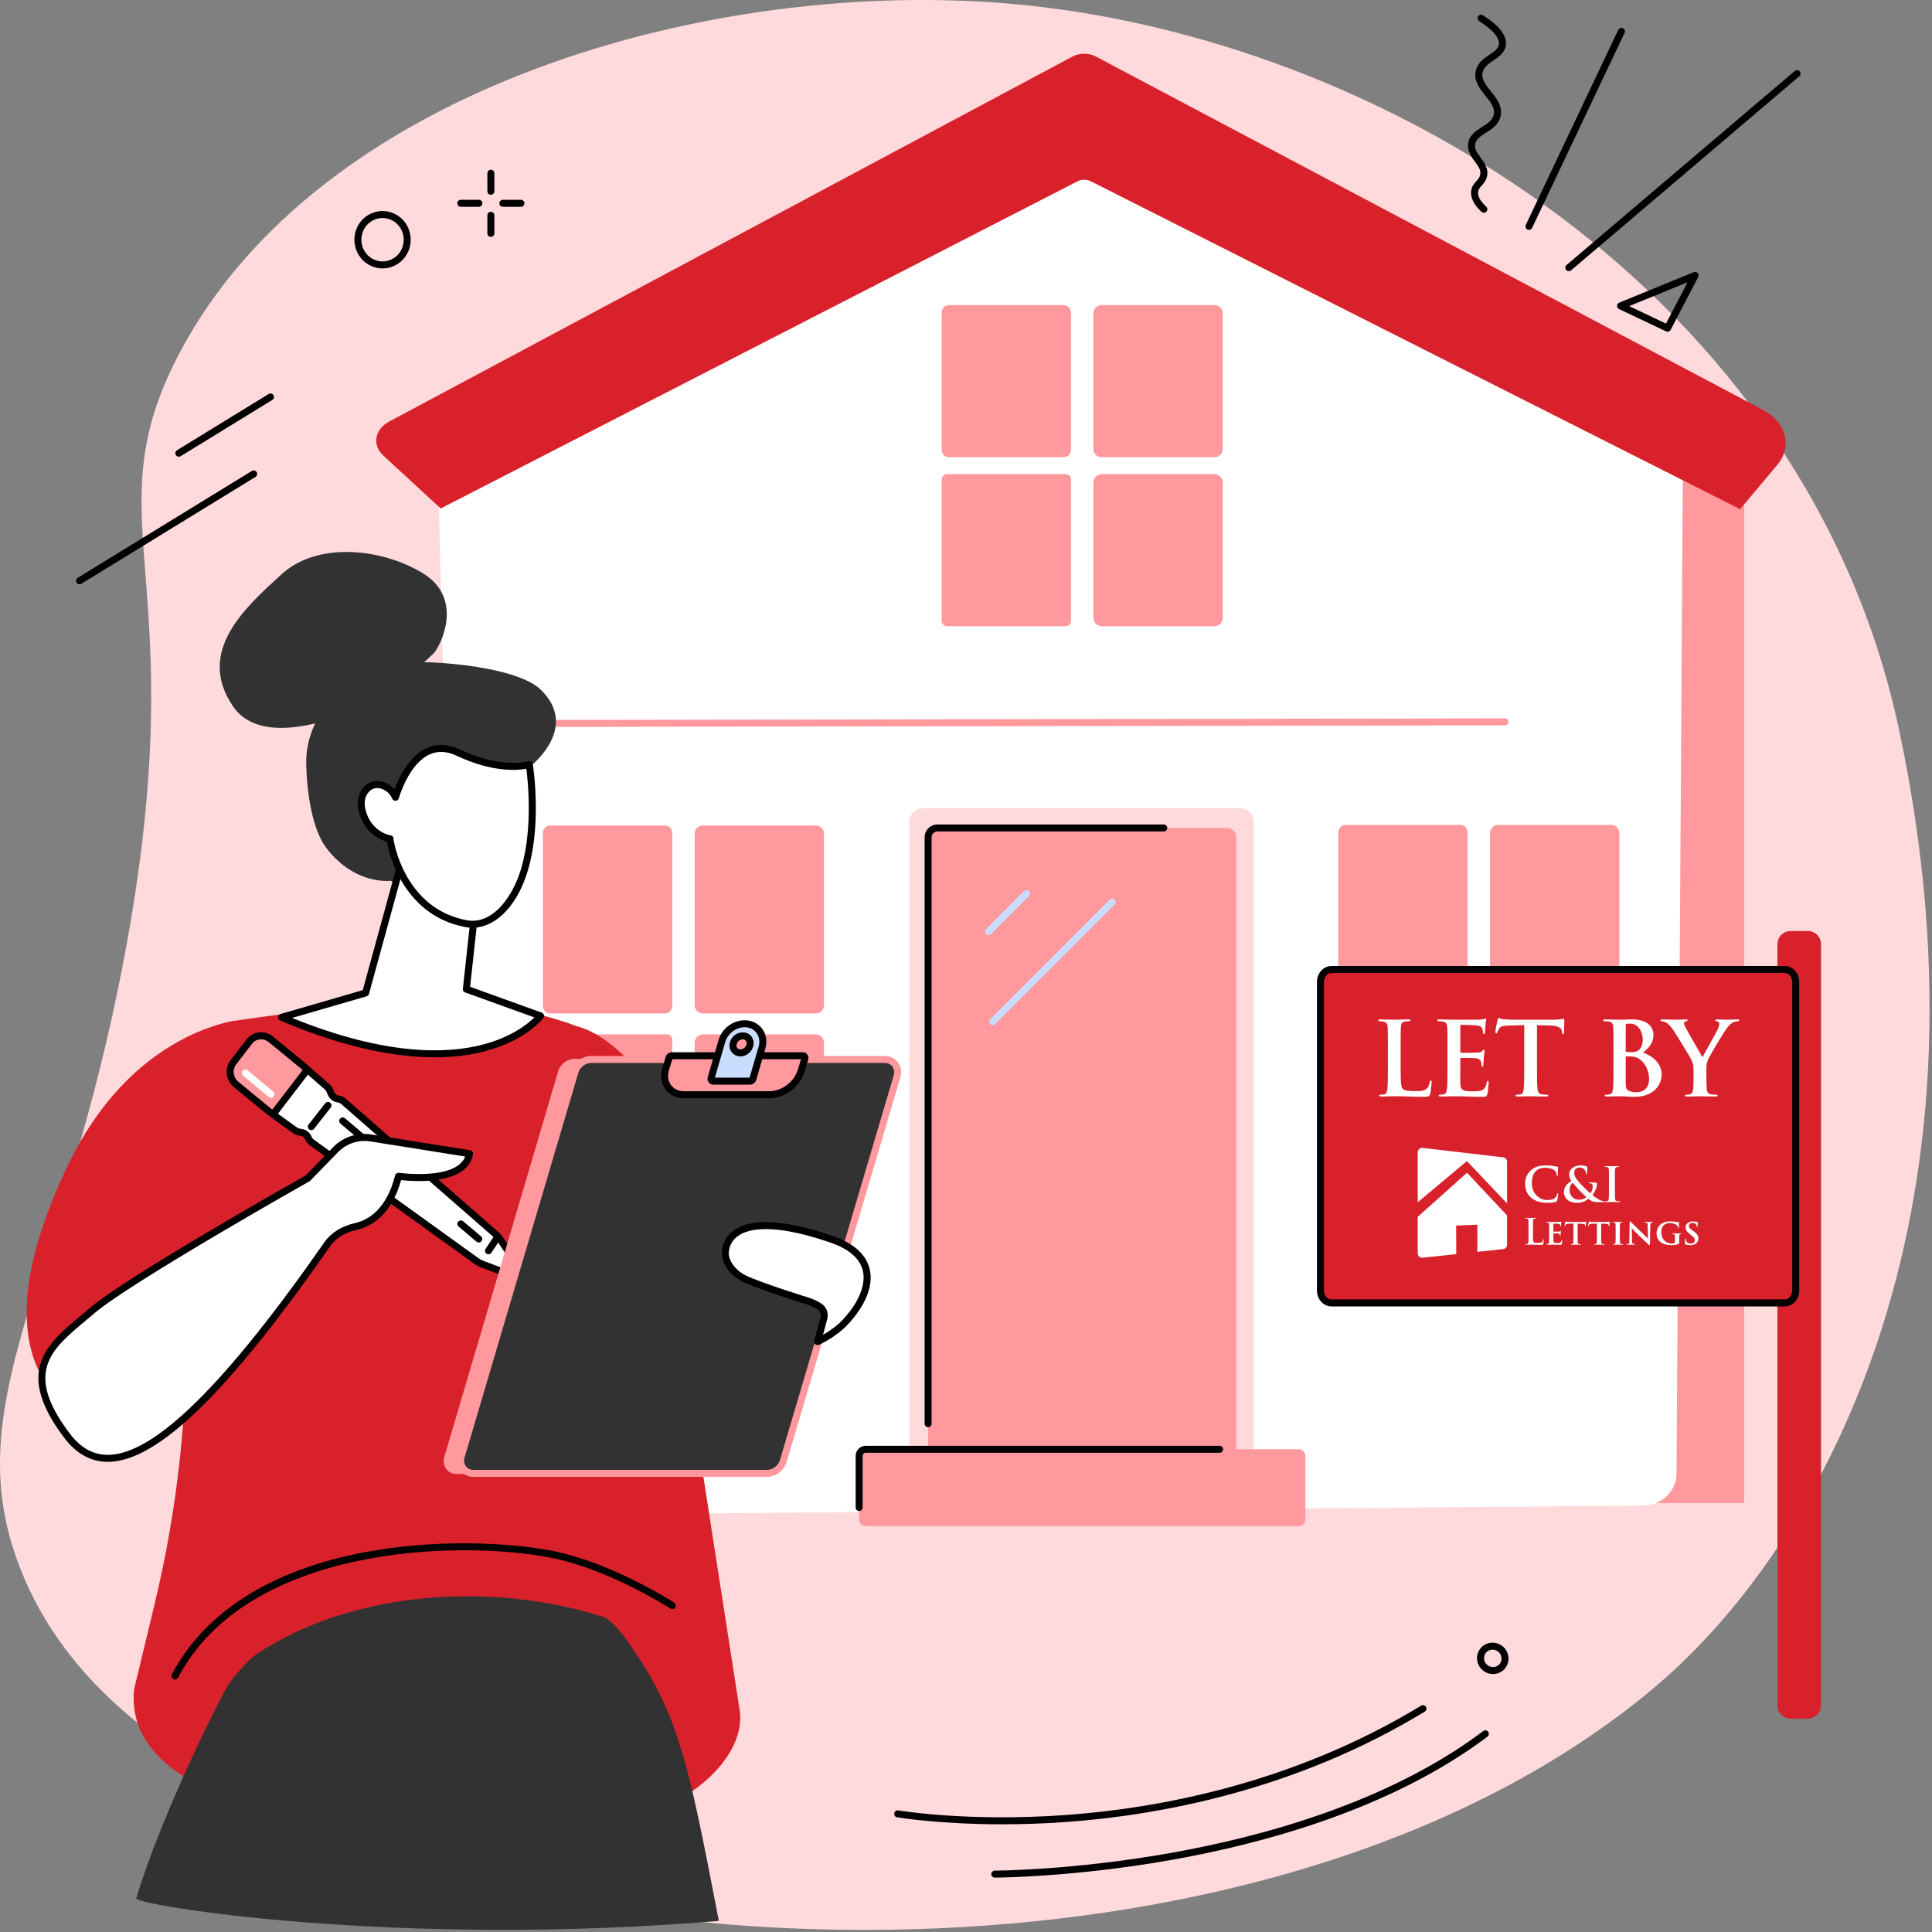
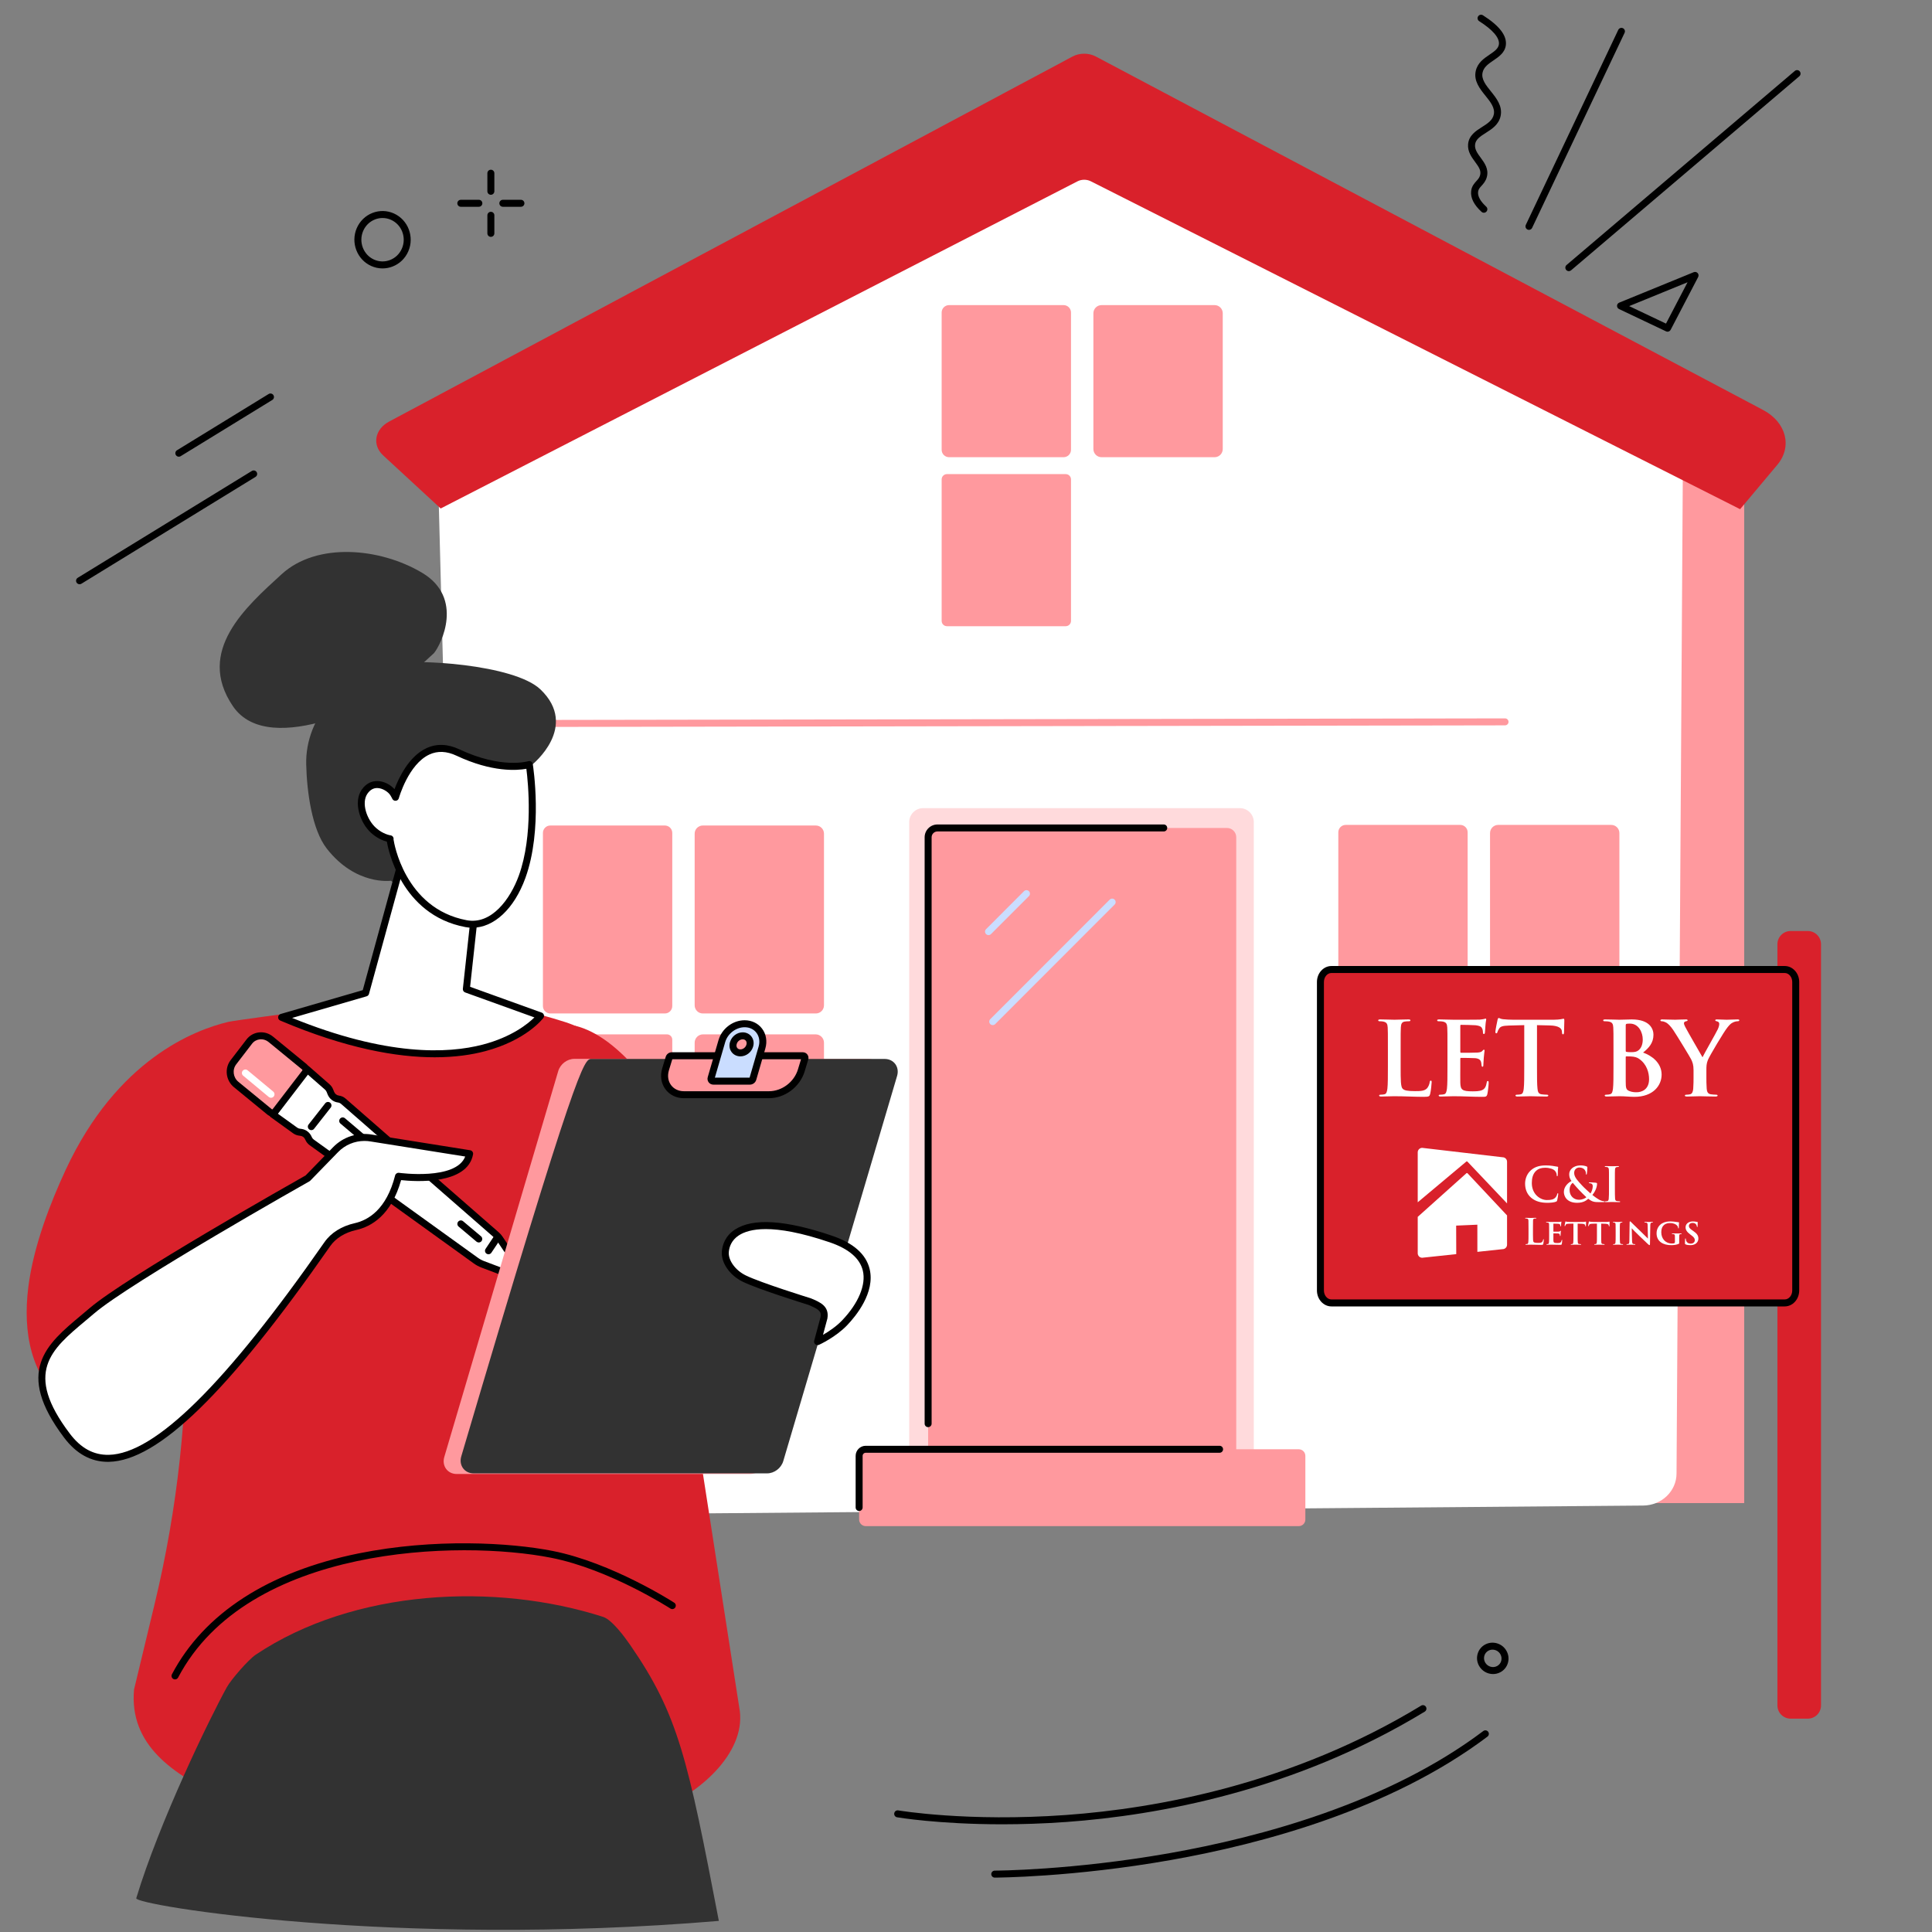
<svg xmlns="http://www.w3.org/2000/svg" width="100%" height="100%" viewBox="0 0 830 830" version="1.1" xml:space="preserve" style="fill-rule:evenodd;clip-rule:evenodd;stroke-linejoin:round;stroke-miterlimit:2;">
  <rect x="0" y="0" width="830" height="830" fill="#808080" stroke="none" />
  <g transform="matrix(1,0,0,1,-2428.23,-187.605)">
    <g>
      <g>
-         <path d="M2437.7,863.337C2461.88,922.346 2518.43,950.233 2554.58,968.058C2697.05,1038.31 2983.37,1042.62 3138.34,913.086C3209.67,853.459 3288.98,712.518 3244.1,501.207C3204.24,313.563 3021.16,203.83 2864.44,189.397C2734.6,177.44 2565,225.053 2505,339.941C2467.27,412.185 2512.54,435.099 2481.63,598.765C2454.87,740.425 2408.13,791.159 2437.7,863.337Z" style="fill:rgb(255,218,220);fill-rule:nonzero;" />
        <rect x="3091.91" y="360.344" width="85.65" height="472.999" style="fill:rgb(255,153,158);" />
        <path d="M3148.48,820.625L3151.28,374.65L2880.96,253.893L2616.07,378.924L2627.85,827.611C2628.01,833.714 2633.27,838.568 2639.68,838.515L3134.15,834.402C3142.09,834.336 3148.48,828.187 3148.48,820.625Z" style="fill:white;fill-rule:nonzero;" />
        <path d="M2713.85,623L2664.66,623C2662.9,623 2661.47,621.573 2661.47,619.813L2661.47,545.437C2661.47,543.676 2662.9,542.249 2664.66,542.249L2713.85,542.249C2715.61,542.249 2717.04,543.676 2717.04,545.437L2717.04,619.813C2717.04,621.573 2715.61,623 2713.85,623Z" style="fill:rgb(255,153,158);fill-rule:nonzero;" />
        <path d="M2778.71,623L2730.16,623C2728.23,623 2726.66,621.429 2726.66,619.491L2726.66,545.758C2726.66,543.82 2728.23,542.249 2730.16,542.249L2778.71,542.249C2780.65,542.249 2782.22,543.82 2782.22,545.758L2782.22,619.491C2782.22,621.429 2780.65,623 2778.71,623Z" style="fill:rgb(255,153,158);fill-rule:nonzero;" />
        <path d="M2714.76,712.723L2663.75,712.723C2662.49,712.723 2661.47,711.703 2661.47,710.445L2661.47,634.249C2661.47,632.992 2662.49,631.972 2663.75,631.972L2714.76,631.972C2716.02,631.972 2717.04,632.992 2717.04,634.249L2717.04,710.445C2717.04,711.703 2716.02,712.723 2714.76,712.723Z" style="fill:rgb(255,153,158);fill-rule:nonzero;" />
        <path d="M2778.62,712.723L2730.26,712.723C2728.27,712.723 2726.66,711.111 2726.66,709.123L2726.66,635.571C2726.66,633.583 2728.27,631.972 2730.26,631.972L2778.62,631.972C2780.61,631.972 2782.22,633.583 2782.22,635.571L2782.22,709.123C2782.22,711.111 2780.61,712.723 2778.62,712.723Z" style="fill:rgb(255,153,158);fill-rule:nonzero;" />
        <path d="M2885.15,384.023L2835.96,384.023C2834.2,384.023 2832.77,382.597 2832.77,380.836L2832.77,321.868C2832.77,320.108 2834.2,318.681 2835.96,318.681L2885.15,318.681C2886.91,318.681 2888.34,320.108 2888.34,321.868L2888.34,380.836C2888.34,382.597 2886.91,384.023 2885.15,384.023Z" style="fill:rgb(255,153,158);fill-rule:nonzero;" />
        <path d="M2950.02,384.023L2901.47,384.023C2899.53,384.023 2897.96,382.453 2897.96,380.515L2897.96,322.19C2897.96,320.252 2899.53,318.681 2901.47,318.681L2950.02,318.681C2951.96,318.681 2953.53,320.252 2953.53,322.19L2953.53,380.515C2953.53,382.453 2951.96,384.023 2950.02,384.023Z" style="fill:rgb(255,153,158);fill-rule:nonzero;" />
        <path d="M2886.06,456.626L2835.05,456.626C2833.79,456.626 2832.77,455.607 2832.77,454.35L2832.77,393.561C2832.77,392.303 2833.79,391.284 2835.05,391.284L2886.06,391.284C2887.32,391.284 2888.34,392.303 2888.34,393.561L2888.34,454.35C2888.34,455.607 2887.32,456.626 2886.06,456.626Z" style="fill:rgb(255,153,158);fill-rule:nonzero;" />
-         <path d="M2949.93,456.626L2901.56,456.626C2899.57,456.626 2897.96,455.015 2897.96,453.028L2897.96,394.883C2897.96,392.895 2899.57,391.284 2901.56,391.284L2949.93,391.284C2951.92,391.284 2953.53,392.895 2953.53,394.883L2953.53,453.028C2953.53,455.015 2951.92,456.626 2949.93,456.626Z" style="fill:rgb(255,153,158);fill-rule:nonzero;" />
        <path d="M3055.55,622.862L3006.36,622.862C3004.6,622.862 3003.18,621.435 3003.18,619.675L3003.18,545.176C3003.18,543.416 3004.6,541.989 3006.36,541.989L3055.55,541.989C3057.32,541.989 3058.74,543.416 3058.74,545.176L3058.74,619.675C3058.74,621.435 3057.32,622.862 3055.55,622.862Z" style="fill:rgb(255,153,158);fill-rule:nonzero;" />
        <path d="M3120.42,622.862L3071.87,622.862C3069.93,622.862 3068.36,621.291 3068.36,619.353L3068.36,545.498C3068.36,543.56 3069.93,541.989 3071.87,541.989L3120.42,541.989C3122.36,541.989 3123.93,543.56 3123.93,545.498L3123.93,619.353C3123.93,621.291 3122.36,622.862 3120.42,622.862Z" style="fill:rgb(255,153,158);fill-rule:nonzero;" />
        <path d="M3056.47,712.721L3005.45,712.721C3004.2,712.721 3003.18,711.702 3003.18,710.444L3003.18,634.125C3003.18,632.868 3004.2,631.848 3005.45,631.848L3056.47,631.848C3057.72,631.848 3058.74,632.868 3058.74,634.125L3058.74,710.444C3058.74,711.702 3057.72,712.721 3056.47,712.721Z" style="fill:rgb(202,221,255);fill-rule:nonzero;" />
        <path d="M3120.33,712.721L3071.96,712.721C3069.97,712.721 3068.36,711.11 3068.36,709.122L3068.36,635.447C3068.36,633.459 3069.97,631.848 3071.96,631.848L3120.33,631.848C3122.32,631.848 3123.93,633.459 3123.93,635.447L3123.93,709.122C3123.93,711.11 3122.32,712.721 3120.33,712.721Z" style="fill:rgb(202,221,255);fill-rule:nonzero;" />
        <path d="M2889.01,211.88L2595.41,368.708C2589.18,372.034 2588,378.792 2592.87,383.279L2617.55,406.055L2891.15,265.493C2892.87,264.609 2895.11,264.603 2896.83,265.476L3175.79,406.354L3191.76,387.311C3198.33,379.478 3195.63,369.013 3185.68,363.742L2898.97,211.866C2895.97,210.274 2892.01,210.28 2889.01,211.88Z" style="fill:rgb(217,33,43);fill-rule:nonzero;" />
        <path d="M2960.87,840.298L2824.83,840.298C2821.52,840.298 2818.83,837.611 2818.83,834.297L2818.83,540.786C2818.83,537.472 2821.52,534.786 2824.83,534.786L2960.87,534.786C2964.19,534.786 2966.87,537.472 2966.87,540.786L2966.87,834.297C2966.87,837.611 2964.19,840.298 2960.87,840.298Z" style="fill:rgb(255,218,220);fill-rule:nonzero;" />
        <path d="M2955.33,829.507L2830.96,829.507C2828.75,829.507 2826.96,827.716 2826.96,825.507L2826.96,547.303C2826.96,545.093 2828.75,543.302 2830.96,543.302L2955.33,543.302C2957.54,543.302 2959.33,545.093 2959.33,547.303L2959.33,825.507C2959.33,827.716 2957.54,829.507 2955.33,829.507Z" style="fill:rgb(255,153,158);fill-rule:nonzero;" />
        <path d="M2986.18,843.24L2800.15,843.24C2798.59,843.24 2797.32,841.973 2797.32,840.408L2797.32,813.054C2797.32,811.489 2798.59,810.222 2800.15,810.222L2986.18,810.222C2987.75,810.222 2989.02,811.489 2989.02,813.054L2989.02,840.408C2989.02,841.973 2987.75,843.24 2986.18,843.24Z" style="fill:rgb(255,153,158);fill-rule:nonzero;" />
        <path d="M2826.96,800.718C2826.13,800.718 2825.46,800.046 2825.46,799.218L2825.46,547.304C2825.46,544.271 2827.93,541.802 2830.96,541.802L2928.18,541.802C2929.01,541.802 2929.68,542.474 2929.68,543.302C2929.68,544.131 2929.01,544.802 2928.18,544.802L2830.96,544.802C2829.58,544.802 2828.46,545.925 2828.46,547.304L2828.46,799.218C2828.46,800.046 2827.79,800.718 2826.96,800.718Z" style="fill-rule:nonzero;" />
        <path d="M2797.32,836.736C2796.49,836.736 2795.82,836.064 2795.82,835.236L2795.82,813.055C2795.82,810.665 2797.76,808.722 2800.15,808.722L2952.17,808.722C2953,808.722 2953.67,809.393 2953.67,810.222C2953.67,811.05 2953,811.722 2952.17,811.722L2800.15,811.722C2799.42,811.722 2798.82,812.319 2798.82,813.055L2798.82,835.236C2798.82,836.064 2798.15,836.736 2797.32,836.736Z" style="fill-rule:nonzero;" />
        <path d="M2665.59,499.891C2664.76,499.891 2664.09,499.221 2664.09,498.394C2664.09,497.565 2664.76,496.893 2665.59,496.891L3074.8,496.224C3075.63,496.224 3076.3,496.894 3076.3,497.722C3076.3,498.55 3075.63,499.223 3074.8,499.224L2665.59,499.891Z" style="fill:rgb(255,153,158);fill-rule:nonzero;" />
        <path d="M2854.72,628C2854.34,628 2853.95,627.853 2853.66,627.561C2853.07,626.975 2853.07,626.025 2853.66,625.439L2904.96,574.093C2905.55,573.506 2906.5,573.507 2907.08,574.092C2907.67,574.678 2907.67,575.627 2907.08,576.213L2855.78,627.56C2855.49,627.853 2855.1,628 2854.72,628Z" style="fill:rgb(202,221,255);fill-rule:nonzero;" />
        <path d="M2852.91,589.339C2852.53,589.339 2852.14,589.192 2851.85,588.9C2851.26,588.314 2851.26,587.365 2851.85,586.779L2868.14,570.469C2868.73,569.882 2869.68,569.883 2870.27,570.468C2870.85,571.053 2870.85,572.003 2870.27,572.589L2853.97,588.899C2853.68,589.192 2853.29,589.339 2852.91,589.339Z" style="fill:rgb(202,221,255);fill-rule:nonzero;" />
        <path d="M3029.22,602.239L3029.22,619.14L3029.22,602.239Z" style="fill:rgb(84,121,247);fill-rule:nonzero;" />
        <path d="M3170.42,602.239L3170.42,619.14L3170.42,602.239Z" style="fill:rgb(84,121,247);fill-rule:nonzero;" />
        <g transform="matrix(1,0,0,1,-2.454,3.374)">
          <g transform="matrix(1,0,0,1,-24.425,15.183)">
            <path d="M3231.75,907.389L3224.38,907.389C3221.24,907.389 3218.7,904.848 3218.7,901.712L3218.7,574.694C3218.7,571.559 3221.24,569.018 3224.38,569.018L3231.75,569.018C3234.89,569.018 3237.43,571.559 3237.43,574.694L3237.43,901.712C3237.43,904.848 3234.89,907.389 3231.75,907.389Z" style="fill:rgb(217,33,43);fill-rule:nonzero;" />
          </g>
          <g transform="matrix(1,0,0,1,0,-18.404)">
            <path d="M3002.69,762.383C3000.08,762.383 2997.95,759.979 2997.95,757.023L2997.95,624.5C2997.95,621.544 3000.08,619.14 3002.69,619.14L3197.4,619.14C3200.02,619.14 3202.14,621.544 3202.14,624.5L3202.14,757.023C3202.14,759.979 3200.02,762.383 3197.4,762.383L3002.69,762.383Z" style="fill:rgb(217,33,43);fill-rule:nonzero;" />
          </g>
          <g transform="matrix(1,0,0,1,0,-18.404)">
            <path d="M3002.69,620.64C3000.9,620.64 2999.45,622.372 2999.45,624.5L2999.45,757.023C2999.45,759.152 3000.9,760.883 3002.69,760.883L3197.4,760.883C3199.19,760.883 3200.64,759.152 3200.64,757.023L3200.64,624.5C3200.64,622.372 3199.19,620.64 3197.4,620.64L3002.69,620.64ZM3197.4,763.883L3002.69,763.883C2999.25,763.883 2996.45,760.807 2996.45,757.023L2996.45,624.5C2996.45,620.717 2999.25,617.64 3002.69,617.64L3197.4,617.64C3200.84,617.64 3203.64,620.717 3203.64,624.5L3203.64,757.023C3203.64,760.807 3200.84,763.883 3197.4,763.883Z" style="fill-rule:nonzero;" />
          </g>
          <g transform="matrix(0.638,0,0,0.638,3039.75,677.357)">
            <g>
              <g transform="matrix(0.932,0,0,0.932,1.946,3.737)">
                <path d="M1.767,73.339C1.767,73.709 0,72.862 0,71.572L0,46.47L33.306,16.571L34.023,17.306L1.767,47.242L1.767,73.339Z" style="fill:white;fill-opacity:0.25;" />
              </g>
              <path d="M0,36.651L0,3.007C0,1.348 1.348,0 3.007,0L57.139,6.331C58.799,6.331 60.146,7.679 60.146,9.339L60.146,37.408L33.436,9.235C33.255,9.043 32.955,9.026 32.752,9.196L0,36.651Z" style="fill:white;" />
              <g>
                <g>
                  <clipPath id="_clip1">
                    <path d="M0,36.651L0,3.007C0,1.348 1.348,0 3.007,0L57.139,6.331C58.799,6.331 60.146,7.679 60.146,9.339L60.146,37.408L33.436,9.235C33.255,9.043 32.955,9.026 32.752,9.196L0,36.651Z" />
                  </clipPath>
                  <g clip-path="url(#_clip1)">
                    <g transform="matrix(0.956,0,0,0.956,1.948,1.635)">
                      <path d="M34.174,10.013C34.228,10.039 34.279,10.074 34.322,10.12L60.146,37.359L60.146,37.408L34.174,10.013ZM1.521,30.596L-0.002,31.928L0,3.007C0,1.348 1.348,0 3.007,0L57.139,6.331C58.195,6.331 58.628,7.217 58.025,7.217L3.954,1.34C2.294,1.34 1.509,1.853 1.509,3.513L1.521,30.596Z" style="fill:white;fill-opacity:0.25;" />
                    </g>
                  </g>
                </g>
              </g>
            </g>
            <path d="M25.936,71.551L3.007,74C1.348,74 0,72.652 0,70.993L0,46.47L32.813,17.065C33.015,16.883 33.325,16.897 33.511,17.095L60.146,45.486L60.146,65.212C60.146,66.872 58.799,68.219 57.139,68.219L40.165,70.032L40.149,51.74L25.879,52.359L25.936,71.551Z" style="fill:white;" />
            <g transform="matrix(2.676,0,0,2.676,-257.716,-71.215)">
              <g transform="matrix(12,0,0,12,122.663,40.236)">
                <path d="M0.522,0.017C0.586,0.017 0.662,0.01 0.702,-0.006C0.719,-0.013 0.723,-0.018 0.728,-0.035C0.738,-0.069 0.75,-0.156 0.75,-0.168C0.75,-0.176 0.748,-0.183 0.741,-0.183C0.733,-0.183 0.731,-0.179 0.728,-0.163C0.724,-0.145 0.711,-0.116 0.694,-0.097C0.654,-0.051 0.6,-0.041 0.511,-0.041C0.377,-0.041 0.196,-0.159 0.196,-0.397C0.196,-0.494 0.215,-0.589 0.288,-0.656C0.332,-0.696 0.389,-0.718 0.476,-0.718C0.568,-0.718 0.646,-0.691 0.679,-0.656C0.704,-0.63 0.717,-0.595 0.718,-0.564C0.718,-0.55 0.72,-0.541 0.728,-0.541C0.737,-0.541 0.739,-0.55 0.74,-0.565C0.742,-0.585 0.741,-0.64 0.743,-0.673C0.745,-0.708 0.748,-0.72 0.748,-0.728C0.748,-0.734 0.747,-0.739 0.736,-0.74C0.706,-0.743 0.671,-0.752 0.633,-0.757C0.587,-0.763 0.55,-0.767 0.488,-0.767C0.339,-0.767 0.244,-0.727 0.172,-0.661C0.076,-0.573 0.055,-0.455 0.055,-0.387C0.055,-0.29 0.081,-0.178 0.179,-0.092C0.27,-0.013 0.385,0.017 0.522,0.017Z" style="fill:white;fill-rule:nonzero;" />
              </g>
              <g transform="matrix(12,0,0,12,132.383,40.236)">
                <path d="M0.336,0.017C0.473,0.017 0.536,-0.038 0.569,-0.068C0.655,-0.002 0.695,0.003 0.809,0.003L0.887,0.003C0.909,0.003 0.916,-0 0.916,-0.006C0.916,-0.013 0.911,-0.014 0.902,-0.015C0.872,-0.017 0.827,-0.031 0.795,-0.05C0.768,-0.066 0.723,-0.093 0.656,-0.148C0.713,-0.215 0.754,-0.308 0.754,-0.385C0.754,-0.397 0.744,-0.403 0.72,-0.405C0.664,-0.41 0.624,-0.412 0.6,-0.412C0.592,-0.412 0.582,-0.41 0.582,-0.402C0.582,-0.396 0.592,-0.394 0.598,-0.394C0.613,-0.393 0.632,-0.391 0.645,-0.379C0.66,-0.366 0.664,-0.348 0.664,-0.333C0.664,-0.272 0.636,-0.207 0.616,-0.179C0.597,-0.196 0.474,-0.307 0.44,-0.346C0.36,-0.435 0.274,-0.515 0.274,-0.609C0.274,-0.694 0.339,-0.723 0.381,-0.723C0.437,-0.723 0.472,-0.702 0.492,-0.678C0.514,-0.652 0.521,-0.62 0.521,-0.594C0.521,-0.579 0.522,-0.575 0.528,-0.575C0.534,-0.575 0.538,-0.577 0.54,-0.592C0.543,-0.607 0.551,-0.687 0.551,-0.72C0.551,-0.732 0.551,-0.74 0.534,-0.746C0.507,-0.757 0.462,-0.767 0.413,-0.767C0.239,-0.767 0.169,-0.662 0.17,-0.583C0.171,-0.538 0.176,-0.496 0.218,-0.44C0.158,-0.411 0.058,-0.328 0.058,-0.211C0.058,-0.118 0.122,0.017 0.336,0.017ZM0.374,-0.047C0.267,-0.047 0.178,-0.126 0.178,-0.251C0.178,-0.331 0.21,-0.377 0.244,-0.402C0.34,-0.29 0.403,-0.22 0.53,-0.1C0.509,-0.08 0.451,-0.047 0.374,-0.047Z" style="fill:white;fill-rule:nonzero;" />
              </g>
              <g transform="matrix(12,0,0,12,142.463,40.236)">
                <path d="M0.164,-0.287C0.164,-0.19 0.164,-0.111 0.159,-0.069C0.156,-0.04 0.15,-0.023 0.13,-0.019C0.121,-0.017 0.109,-0.015 0.094,-0.015C0.082,-0.015 0.078,-0.012 0.078,-0.007C0.078,-0 0.085,0.003 0.098,0.003C0.138,0.003 0.201,-0 0.224,-0C0.251,-0 0.314,0.003 0.38,0.003C0.391,0.003 0.399,-0 0.399,-0.007C0.399,-0.012 0.394,-0.015 0.383,-0.015C0.368,-0.015 0.346,-0.017 0.332,-0.019C0.302,-0.023 0.295,-0.041 0.292,-0.068C0.288,-0.111 0.288,-0.19 0.288,-0.287L0.288,-0.463C0.288,-0.615 0.288,-0.643 0.29,-0.675C0.292,-0.71 0.3,-0.727 0.327,-0.732C0.339,-0.734 0.347,-0.735 0.357,-0.735C0.367,-0.735 0.373,-0.737 0.373,-0.745C0.373,-0.751 0.365,-0.753 0.352,-0.753C0.314,-0.753 0.255,-0.75 0.23,-0.75C0.201,-0.75 0.138,-0.753 0.1,-0.753C0.084,-0.753 0.076,-0.751 0.076,-0.745C0.076,-0.737 0.082,-0.735 0.092,-0.735C0.104,-0.735 0.117,-0.734 0.128,-0.731C0.15,-0.726 0.16,-0.709 0.162,-0.675C0.164,-0.643 0.164,-0.615 0.164,-0.463L0.164,-0.287Z" style="fill:white;fill-rule:nonzero;" />
              </g>
            </g>
            <g transform="matrix(3.211,0,0,3.211,-323.212,-64.012)">
              <g transform="matrix(7.474,0,0,7.474,122.663,40.236)">
                <path d="M0.289,-0.463C0.289,-0.615 0.289,-0.643 0.291,-0.675C0.293,-0.71 0.301,-0.727 0.328,-0.732C0.34,-0.734 0.356,-0.735 0.367,-0.735C0.379,-0.735 0.385,-0.737 0.385,-0.744C0.385,-0.751 0.378,-0.753 0.364,-0.753C0.325,-0.753 0.252,-0.75 0.228,-0.75C0.201,-0.75 0.138,-0.753 0.091,-0.753C0.076,-0.753 0.069,-0.751 0.069,-0.744C0.069,-0.737 0.075,-0.735 0.086,-0.735C0.099,-0.735 0.111,-0.734 0.119,-0.732C0.152,-0.725 0.16,-0.709 0.162,-0.675C0.164,-0.643 0.164,-0.615 0.164,-0.463L0.164,-0.287C0.164,-0.195 0.164,-0.116 0.159,-0.074C0.155,-0.045 0.15,-0.023 0.13,-0.019C0.121,-0.017 0.109,-0.015 0.094,-0.015C0.082,-0.015 0.078,-0.012 0.078,-0.007C0.078,-0 0.085,0.003 0.098,0.003C0.143,0.003 0.184,-0 0.224,-0C0.331,-0 0.423,0.006 0.515,0.006C0.567,0.006 0.572,0.001 0.578,-0.021C0.586,-0.05 0.593,-0.125 0.593,-0.136C0.593,-0.148 0.592,-0.153 0.585,-0.153C0.577,-0.153 0.575,-0.147 0.574,-0.138C0.572,-0.119 0.56,-0.091 0.548,-0.078C0.523,-0.051 0.484,-0.05 0.431,-0.05C0.353,-0.05 0.327,-0.057 0.31,-0.072C0.289,-0.09 0.289,-0.159 0.289,-0.287L0.289,-0.463Z" style="fill:white;fill-rule:nonzero;" />
              </g>
              <g transform="matrix(7.474,0,0,7.474,127.133,40.236)">
                <path d="M0.145,-0.244C0.145,-0.171 0.145,-0.106 0.141,-0.071C0.138,-0.041 0.133,-0.022 0.115,-0.018C0.107,-0.016 0.096,-0.016 0.084,-0.015C0.072,-0.015 0.069,-0.01 0.069,-0.006C0.069,-0 0.075,0.003 0.087,0.003C0.129,0.003 0.165,-0 0.201,-0C0.29,-0 0.365,0.005 0.452,0.005C0.485,0.005 0.493,0.005 0.499,-0.017C0.504,-0.034 0.511,-0.095 0.511,-0.117C0.511,-0.126 0.511,-0.134 0.504,-0.134C0.497,-0.134 0.495,-0.129 0.493,-0.12C0.486,-0.084 0.476,-0.067 0.453,-0.056C0.431,-0.046 0.394,-0.046 0.371,-0.046C0.279,-0.046 0.266,-0.059 0.264,-0.118C0.263,-0.144 0.264,-0.214 0.264,-0.243L0.264,-0.308C0.264,-0.313 0.265,-0.317 0.27,-0.317C0.292,-0.317 0.376,-0.316 0.394,-0.314C0.429,-0.311 0.439,-0.298 0.444,-0.279C0.446,-0.269 0.446,-0.264 0.447,-0.256C0.447,-0.251 0.45,-0.242 0.456,-0.242C0.464,-0.242 0.465,-0.251 0.465,-0.258C0.465,-0.265 0.468,-0.301 0.468,-0.318C0.471,-0.359 0.475,-0.378 0.475,-0.384C0.475,-0.389 0.473,-0.391 0.469,-0.391C0.465,-0.391 0.461,-0.388 0.455,-0.38C0.447,-0.371 0.434,-0.368 0.409,-0.366C0.387,-0.365 0.291,-0.365 0.27,-0.365C0.265,-0.365 0.264,-0.368 0.264,-0.374L0.264,-0.581C0.264,-0.587 0.266,-0.59 0.27,-0.59C0.29,-0.59 0.38,-0.588 0.397,-0.586C0.44,-0.581 0.448,-0.572 0.454,-0.556C0.459,-0.545 0.459,-0.532 0.459,-0.528C0.46,-0.517 0.462,-0.512 0.468,-0.512C0.476,-0.512 0.478,-0.521 0.478,-0.526C0.48,-0.552 0.481,-0.569 0.482,-0.585C0.484,-0.621 0.49,-0.633 0.49,-0.639C0.49,-0.643 0.489,-0.647 0.484,-0.647C0.48,-0.647 0.475,-0.644 0.47,-0.643C0.462,-0.642 0.447,-0.64 0.43,-0.638C0.414,-0.637 0.231,-0.637 0.204,-0.637C0.16,-0.637 0.12,-0.64 0.078,-0.64C0.064,-0.64 0.058,-0.638 0.058,-0.632C0.058,-0.626 0.063,-0.623 0.073,-0.623C0.085,-0.622 0.099,-0.622 0.107,-0.62C0.134,-0.614 0.141,-0.603 0.143,-0.575C0.145,-0.547 0.145,-0.524 0.145,-0.394L0.145,-0.244Z" style="fill:white;fill-rule:nonzero;" />
              </g>
              <g transform="matrix(7.474,0,0,7.474,131.386,40.236)">
                <path d="M0.376,-0.59C0.431,-0.589 0.468,-0.588 0.492,-0.586C0.566,-0.585 0.587,-0.562 0.589,-0.539C0.589,-0.535 0.59,-0.531 0.59,-0.528C0.591,-0.516 0.592,-0.511 0.599,-0.511C0.605,-0.511 0.607,-0.516 0.608,-0.525C0.608,-0.547 0.612,-0.609 0.612,-0.626C0.612,-0.641 0.611,-0.646 0.605,-0.646C0.6,-0.646 0.593,-0.644 0.58,-0.642C0.567,-0.64 0.548,-0.637 0.52,-0.637L0.166,-0.637C0.136,-0.637 0.1,-0.639 0.076,-0.642C0.054,-0.644 0.046,-0.652 0.039,-0.652C0.034,-0.652 0.031,-0.646 0.029,-0.634C0.027,-0.623 0.011,-0.552 0.01,-0.534C0.01,-0.524 0.012,-0.519 0.018,-0.519C0.023,-0.519 0.026,-0.523 0.028,-0.529C0.032,-0.539 0.034,-0.546 0.04,-0.557C0.052,-0.579 0.067,-0.583 0.118,-0.587C0.158,-0.59 0.224,-0.59 0.257,-0.59L0.257,-0.244C0.257,-0.165 0.257,-0.101 0.253,-0.065C0.25,-0.04 0.245,-0.022 0.226,-0.018C0.218,-0.016 0.208,-0.016 0.196,-0.015C0.185,-0.015 0.181,-0.011 0.181,-0.007C0.181,-0.001 0.187,0.003 0.199,0.003C0.233,0.003 0.294,-0 0.314,-0C0.336,-0 0.397,0.003 0.455,0.003C0.467,0.003 0.473,-0.001 0.473,-0.007C0.473,-0.011 0.468,-0.015 0.458,-0.015C0.445,-0.016 0.427,-0.017 0.415,-0.019C0.388,-0.022 0.383,-0.041 0.38,-0.064C0.376,-0.101 0.376,-0.168 0.376,-0.244L0.376,-0.59Z" style="fill:white;fill-rule:nonzero;" />
              </g>
              <g transform="matrix(7.474,0,0,7.474,136.319,40.236)">
                <path d="M0.376,-0.59C0.431,-0.589 0.468,-0.588 0.492,-0.586C0.566,-0.585 0.587,-0.562 0.589,-0.539C0.589,-0.535 0.59,-0.531 0.59,-0.528C0.591,-0.516 0.592,-0.511 0.599,-0.511C0.605,-0.511 0.607,-0.516 0.608,-0.525C0.608,-0.547 0.612,-0.609 0.612,-0.626C0.612,-0.641 0.611,-0.646 0.605,-0.646C0.6,-0.646 0.593,-0.644 0.58,-0.642C0.567,-0.64 0.548,-0.637 0.52,-0.637L0.166,-0.637C0.136,-0.637 0.1,-0.639 0.076,-0.642C0.054,-0.644 0.046,-0.652 0.039,-0.652C0.034,-0.652 0.031,-0.646 0.029,-0.634C0.027,-0.623 0.011,-0.552 0.01,-0.534C0.01,-0.524 0.012,-0.519 0.018,-0.519C0.023,-0.519 0.026,-0.523 0.028,-0.529C0.032,-0.539 0.034,-0.546 0.04,-0.557C0.052,-0.579 0.067,-0.583 0.118,-0.587C0.158,-0.59 0.224,-0.59 0.257,-0.59L0.257,-0.244C0.257,-0.165 0.257,-0.101 0.253,-0.065C0.25,-0.04 0.245,-0.022 0.226,-0.018C0.218,-0.016 0.208,-0.016 0.196,-0.015C0.185,-0.015 0.181,-0.011 0.181,-0.007C0.181,-0.001 0.187,0.003 0.199,0.003C0.233,0.003 0.294,-0 0.314,-0C0.336,-0 0.397,0.003 0.455,0.003C0.467,0.003 0.473,-0.001 0.473,-0.007C0.473,-0.011 0.468,-0.015 0.458,-0.015C0.445,-0.016 0.427,-0.017 0.415,-0.019C0.388,-0.022 0.383,-0.041 0.38,-0.064C0.376,-0.101 0.376,-0.168 0.376,-0.244L0.376,-0.59Z" style="fill:white;fill-rule:nonzero;" />
              </g>
              <g transform="matrix(7.474,0,0,7.474,141.08,40.236)">
                <path d="M0.145,-0.244C0.145,-0.161 0.145,-0.097 0.14,-0.061C0.138,-0.037 0.13,-0.022 0.113,-0.018C0.105,-0.016 0.098,-0.016 0.086,-0.015C0.075,-0.015 0.071,-0.01 0.071,-0.006C0.071,-0 0.077,0.003 0.089,0.003C0.124,0.003 0.184,-0 0.201,-0C0.222,-0 0.279,0.003 0.338,0.003C0.348,0.003 0.355,-0 0.355,-0.006C0.355,-0.01 0.351,-0.015 0.34,-0.015C0.327,-0.016 0.315,-0.016 0.302,-0.019C0.276,-0.022 0.269,-0.04 0.267,-0.063C0.263,-0.099 0.262,-0.164 0.262,-0.244L0.262,-0.394C0.262,-0.524 0.262,-0.544 0.265,-0.571C0.267,-0.6 0.274,-0.615 0.298,-0.619C0.308,-0.621 0.312,-0.621 0.321,-0.622C0.33,-0.622 0.335,-0.625 0.335,-0.632C0.335,-0.637 0.33,-0.64 0.318,-0.64C0.284,-0.64 0.225,-0.637 0.205,-0.637C0.183,-0.637 0.123,-0.64 0.088,-0.64C0.074,-0.64 0.068,-0.637 0.068,-0.632C0.068,-0.625 0.073,-0.622 0.082,-0.622C0.093,-0.621 0.104,-0.62 0.113,-0.618C0.132,-0.614 0.141,-0.6 0.143,-0.572C0.145,-0.544 0.145,-0.524 0.145,-0.394L0.145,-0.244Z" style="fill:white;fill-rule:nonzero;" />
              </g>
              <g transform="matrix(7.474,0,0,7.474,144.122,40.236)">
                <path d="M0.123,-0.122C0.122,-0.048 0.118,-0.026 0.093,-0.019C0.081,-0.016 0.066,-0.016 0.055,-0.015C0.046,-0.015 0.041,-0.011 0.041,-0.006C0.041,0.002 0.049,0.003 0.06,0.003C0.103,0.003 0.149,-0 0.16,-0C0.183,-0 0.218,0.003 0.27,0.003C0.282,0.003 0.29,-0 0.29,-0.007C0.29,-0.012 0.284,-0.015 0.275,-0.015C0.26,-0.016 0.243,-0.016 0.228,-0.021C0.21,-0.027 0.2,-0.048 0.198,-0.113L0.189,-0.46C0.213,-0.435 0.311,-0.331 0.399,-0.249C0.482,-0.169 0.589,-0.066 0.645,-0.015C0.664,0.002 0.677,0.013 0.688,0.013C0.696,0.013 0.701,0.005 0.701,-0.018C0.704,-0.196 0.706,-0.419 0.71,-0.547C0.711,-0.595 0.719,-0.612 0.745,-0.619C0.754,-0.621 0.761,-0.621 0.77,-0.622C0.781,-0.622 0.785,-0.626 0.785,-0.631C0.785,-0.638 0.777,-0.64 0.766,-0.64C0.724,-0.64 0.688,-0.637 0.677,-0.637C0.655,-0.637 0.61,-0.64 0.566,-0.64C0.554,-0.64 0.544,-0.639 0.544,-0.632C0.544,-0.627 0.548,-0.622 0.559,-0.622C0.571,-0.621 0.591,-0.621 0.604,-0.617C0.628,-0.608 0.635,-0.591 0.636,-0.54L0.644,-0.17C0.628,-0.184 0.516,-0.298 0.451,-0.36C0.308,-0.494 0.191,-0.615 0.175,-0.629C0.16,-0.644 0.152,-0.654 0.143,-0.654C0.133,-0.654 0.13,-0.642 0.13,-0.623C0.13,-0.511 0.125,-0.302 0.123,-0.122Z" style="fill:white;fill-rule:nonzero;" />
              </g>
              <g transform="matrix(7.474,0,0,7.474,150.348,40.236)">
                <path d="M0.688,-0.146C0.688,-0.189 0.688,-0.222 0.689,-0.249C0.69,-0.278 0.697,-0.294 0.722,-0.297C0.733,-0.298 0.735,-0.298 0.746,-0.299C0.753,-0.3 0.758,-0.303 0.758,-0.308C0.758,-0.314 0.751,-0.316 0.74,-0.316C0.707,-0.316 0.659,-0.314 0.631,-0.314C0.604,-0.314 0.547,-0.316 0.499,-0.316C0.486,-0.316 0.48,-0.314 0.48,-0.308C0.48,-0.303 0.486,-0.299 0.494,-0.299C0.507,-0.298 0.52,-0.297 0.528,-0.296C0.558,-0.292 0.566,-0.276 0.567,-0.243C0.568,-0.216 0.568,-0.186 0.568,-0.145L0.568,-0.073C0.568,-0.059 0.565,-0.048 0.552,-0.043C0.533,-0.033 0.504,-0.033 0.483,-0.033C0.297,-0.033 0.185,-0.173 0.185,-0.349C0.185,-0.45 0.214,-0.511 0.261,-0.551C0.318,-0.6 0.381,-0.606 0.433,-0.606C0.536,-0.606 0.607,-0.566 0.631,-0.533C0.652,-0.51 0.655,-0.486 0.658,-0.468C0.659,-0.461 0.66,-0.456 0.667,-0.456C0.674,-0.456 0.677,-0.46 0.677,-0.474C0.677,-0.582 0.684,-0.607 0.684,-0.617C0.684,-0.623 0.683,-0.628 0.673,-0.629C0.652,-0.63 0.621,-0.635 0.601,-0.638C0.579,-0.643 0.507,-0.652 0.447,-0.652C0.375,-0.652 0.293,-0.646 0.207,-0.597C0.127,-0.55 0.053,-0.456 0.053,-0.319C0.053,-0.086 0.241,0.014 0.463,0.014C0.533,0.014 0.62,0.004 0.675,-0.023C0.686,-0.029 0.688,-0.031 0.688,-0.059L0.688,-0.146Z" style="fill:white;fill-rule:nonzero;" />
              </g>
              <g transform="matrix(7.474,0,0,7.474,156.237,40.236)">
                <path d="M0.21,0.014C0.256,0.014 0.307,0.007 0.352,-0.02C0.416,-0.06 0.438,-0.119 0.438,-0.171C0.438,-0.252 0.402,-0.311 0.29,-0.387L0.262,-0.406C0.19,-0.455 0.172,-0.488 0.172,-0.525C0.172,-0.574 0.21,-0.61 0.276,-0.61C0.333,-0.61 0.361,-0.588 0.376,-0.565C0.389,-0.546 0.395,-0.522 0.396,-0.511C0.397,-0.5 0.4,-0.494 0.406,-0.494C0.413,-0.494 0.416,-0.501 0.416,-0.52C0.416,-0.588 0.42,-0.612 0.42,-0.626C0.42,-0.632 0.418,-0.636 0.41,-0.637C0.4,-0.638 0.388,-0.641 0.374,-0.643C0.349,-0.647 0.325,-0.652 0.285,-0.652C0.16,-0.652 0.079,-0.582 0.079,-0.488C0.079,-0.418 0.111,-0.361 0.21,-0.286L0.252,-0.254C0.326,-0.2 0.338,-0.162 0.338,-0.122C0.338,-0.078 0.302,-0.029 0.222,-0.029C0.165,-0.029 0.11,-0.056 0.092,-0.121C0.087,-0.135 0.087,-0.15 0.086,-0.161C0.085,-0.168 0.084,-0.175 0.076,-0.175C0.069,-0.175 0.066,-0.167 0.065,-0.153C0.064,-0.138 0.061,-0.088 0.061,-0.037C0.061,-0.02 0.064,-0.014 0.078,-0.008C0.116,0.008 0.156,0.014 0.21,0.014Z" style="fill:white;fill-rule:nonzero;" />
              </g>
            </g>
          </g>
          <g transform="matrix(3.651,0,0,3.651,870.585,-1212.35)">
            <g transform="matrix(12,0,0,12,588.651,511.511)">
              <path d="M0.289,-0.463C0.289,-0.615 0.289,-0.643 0.291,-0.675C0.293,-0.71 0.301,-0.727 0.328,-0.732C0.34,-0.734 0.356,-0.735 0.367,-0.735C0.379,-0.735 0.385,-0.737 0.385,-0.744C0.385,-0.751 0.378,-0.753 0.364,-0.753C0.325,-0.753 0.252,-0.75 0.228,-0.75C0.201,-0.75 0.138,-0.753 0.091,-0.753C0.076,-0.753 0.069,-0.751 0.069,-0.744C0.069,-0.737 0.075,-0.735 0.086,-0.735C0.099,-0.735 0.111,-0.734 0.119,-0.732C0.152,-0.725 0.16,-0.709 0.162,-0.675C0.164,-0.643 0.164,-0.615 0.164,-0.463L0.164,-0.287C0.164,-0.195 0.164,-0.116 0.159,-0.074C0.155,-0.045 0.15,-0.023 0.13,-0.019C0.121,-0.017 0.109,-0.015 0.094,-0.015C0.082,-0.015 0.078,-0.012 0.078,-0.007C0.078,-0 0.085,0.003 0.098,0.003C0.143,0.003 0.184,-0 0.224,-0C0.331,-0 0.423,0.006 0.515,0.006C0.567,0.006 0.572,0.001 0.578,-0.021C0.586,-0.05 0.593,-0.125 0.593,-0.136C0.593,-0.148 0.592,-0.153 0.585,-0.153C0.577,-0.153 0.575,-0.147 0.574,-0.138C0.572,-0.119 0.56,-0.091 0.548,-0.078C0.523,-0.051 0.484,-0.05 0.431,-0.05C0.353,-0.05 0.327,-0.057 0.31,-0.072C0.289,-0.09 0.289,-0.159 0.289,-0.287L0.289,-0.463Z" style="fill:white;fill-rule:nonzero;" />
            </g>
            <g transform="matrix(12,0,0,12,595.659,511.511)">
              <path d="M0.164,-0.287C0.164,-0.195 0.164,-0.116 0.159,-0.074C0.155,-0.045 0.15,-0.023 0.13,-0.019C0.121,-0.017 0.109,-0.015 0.094,-0.015C0.082,-0.015 0.078,-0.012 0.078,-0.007C0.078,-0 0.085,0.003 0.098,0.003C0.143,0.003 0.184,-0 0.224,-0C0.324,-0 0.412,0.006 0.501,0.006C0.539,0.006 0.548,0.006 0.555,-0.02C0.56,-0.04 0.568,-0.108 0.568,-0.131C0.568,-0.141 0.568,-0.149 0.56,-0.149C0.553,-0.149 0.551,-0.145 0.549,-0.134C0.542,-0.093 0.53,-0.072 0.504,-0.06C0.478,-0.048 0.436,-0.048 0.41,-0.048C0.308,-0.048 0.292,-0.063 0.29,-0.132C0.289,-0.161 0.29,-0.253 0.29,-0.287L0.29,-0.366C0.29,-0.372 0.291,-0.376 0.296,-0.376C0.32,-0.376 0.419,-0.375 0.438,-0.373C0.475,-0.369 0.489,-0.354 0.494,-0.334C0.497,-0.321 0.497,-0.315 0.498,-0.305C0.498,-0.3 0.5,-0.289 0.507,-0.289C0.516,-0.289 0.516,-0.3 0.516,-0.308C0.516,-0.315 0.519,-0.355 0.52,-0.375C0.524,-0.426 0.528,-0.442 0.528,-0.448C0.528,-0.454 0.525,-0.456 0.521,-0.456C0.516,-0.456 0.512,-0.451 0.505,-0.443C0.496,-0.433 0.481,-0.43 0.457,-0.428C0.434,-0.426 0.319,-0.426 0.297,-0.426C0.291,-0.426 0.29,-0.43 0.29,-0.437L0.29,-0.69C0.29,-0.697 0.292,-0.7 0.297,-0.7C0.317,-0.7 0.422,-0.698 0.439,-0.696C0.489,-0.69 0.499,-0.678 0.506,-0.66C0.511,-0.648 0.512,-0.632 0.512,-0.628C0.512,-0.616 0.514,-0.61 0.521,-0.61C0.528,-0.61 0.53,-0.616 0.531,-0.621C0.533,-0.633 0.535,-0.677 0.536,-0.687C0.539,-0.733 0.544,-0.745 0.544,-0.752C0.544,-0.757 0.543,-0.761 0.538,-0.761C0.533,-0.761 0.527,-0.758 0.522,-0.757C0.514,-0.755 0.498,-0.753 0.479,-0.751C0.46,-0.75 0.261,-0.75 0.229,-0.75C0.177,-0.75 0.131,-0.753 0.085,-0.753C0.07,-0.753 0.063,-0.751 0.063,-0.744C0.063,-0.737 0.069,-0.735 0.08,-0.735C0.094,-0.735 0.111,-0.734 0.119,-0.732C0.152,-0.725 0.16,-0.709 0.162,-0.675C0.164,-0.643 0.164,-0.615 0.164,-0.463L0.164,-0.287Z" style="fill:white;fill-rule:nonzero;" />
            </g>
            <g transform="matrix(12,0,0,12,603.159,511.511)">
              <path d="M0.417,-0.697C0.476,-0.696 0.517,-0.695 0.543,-0.694C0.632,-0.692 0.659,-0.664 0.661,-0.638C0.661,-0.635 0.662,-0.63 0.662,-0.627C0.663,-0.612 0.665,-0.607 0.673,-0.607C0.679,-0.607 0.681,-0.613 0.682,-0.623C0.682,-0.649 0.685,-0.718 0.685,-0.739C0.685,-0.754 0.684,-0.76 0.677,-0.76C0.673,-0.76 0.665,-0.758 0.65,-0.755C0.635,-0.753 0.613,-0.75 0.581,-0.75L0.185,-0.75C0.152,-0.75 0.114,-0.752 0.085,-0.755C0.06,-0.757 0.05,-0.767 0.042,-0.767C0.036,-0.767 0.033,-0.761 0.03,-0.748C0.028,-0.74 0.009,-0.649 0.009,-0.633C0.009,-0.622 0.011,-0.617 0.018,-0.617C0.024,-0.617 0.027,-0.621 0.029,-0.629C0.031,-0.637 0.036,-0.649 0.046,-0.664C0.061,-0.686 0.085,-0.691 0.143,-0.693C0.192,-0.694 0.254,-0.696 0.292,-0.697L0.292,-0.287C0.292,-0.195 0.292,-0.116 0.287,-0.074C0.284,-0.045 0.278,-0.023 0.258,-0.019C0.249,-0.017 0.237,-0.015 0.222,-0.015C0.21,-0.015 0.206,-0.012 0.206,-0.007C0.206,-0 0.213,0.003 0.226,0.003C0.266,0.003 0.329,-0 0.352,-0C0.38,-0 0.443,0.003 0.509,0.003C0.52,0.003 0.528,-0 0.528,-0.007C0.528,-0.012 0.523,-0.015 0.512,-0.015C0.497,-0.015 0.475,-0.017 0.461,-0.019C0.431,-0.023 0.425,-0.045 0.422,-0.073C0.417,-0.116 0.417,-0.195 0.417,-0.287L0.417,-0.697Z" style="fill:white;fill-rule:nonzero;" />
            </g>
            <g transform="matrix(12,0,0,12,615.195,511.511)">
              <path d="M0.164,-0.287C0.164,-0.195 0.164,-0.116 0.159,-0.074C0.155,-0.045 0.151,-0.026 0.132,-0.02C0.123,-0.017 0.109,-0.015 0.094,-0.015C0.082,-0.015 0.078,-0.012 0.078,-0.007C0.078,-0 0.085,0.003 0.098,0.003C0.143,0.003 0.184,-0 0.224,-0C0.277,-0 0.323,0.006 0.369,0.006C0.553,0.006 0.636,-0.105 0.636,-0.212C0.636,-0.329 0.536,-0.4 0.454,-0.428C0.509,-0.472 0.556,-0.521 0.556,-0.603C0.556,-0.656 0.524,-0.753 0.343,-0.753C0.309,-0.753 0.27,-0.75 0.221,-0.75C0.201,-0.75 0.138,-0.753 0.085,-0.753C0.07,-0.753 0.063,-0.751 0.063,-0.744C0.063,-0.737 0.069,-0.735 0.08,-0.735C0.094,-0.735 0.111,-0.734 0.119,-0.732C0.152,-0.725 0.16,-0.709 0.162,-0.675C0.164,-0.643 0.164,-0.615 0.164,-0.463L0.164,-0.287ZM0.284,-0.693C0.284,-0.704 0.286,-0.708 0.293,-0.71C0.303,-0.712 0.312,-0.712 0.326,-0.712C0.412,-0.712 0.451,-0.624 0.451,-0.557C0.451,-0.508 0.436,-0.472 0.41,-0.451C0.393,-0.436 0.371,-0.432 0.338,-0.432C0.315,-0.432 0.3,-0.433 0.291,-0.435C0.287,-0.436 0.284,-0.438 0.284,-0.446L0.284,-0.693ZM0.284,-0.384C0.284,-0.389 0.286,-0.391 0.29,-0.391C0.305,-0.391 0.315,-0.391 0.333,-0.39C0.372,-0.388 0.395,-0.381 0.416,-0.366C0.492,-0.313 0.513,-0.229 0.513,-0.167C0.513,-0.063 0.437,-0.039 0.392,-0.039C0.369,-0.039 0.346,-0.04 0.319,-0.051C0.287,-0.064 0.284,-0.081 0.284,-0.147L0.284,-0.384Z" style="fill:white;fill-rule:nonzero;" />
            </g>
            <g transform="matrix(12,0,0,12,623.271,511.511)">
              <path d="M0.276,-0.174C0.276,-0.158 0.276,-0.116 0.273,-0.074C0.271,-0.045 0.262,-0.023 0.242,-0.019C0.233,-0.017 0.221,-0.015 0.207,-0.015C0.196,-0.015 0.191,-0.012 0.191,-0.007C0.191,0.001 0.199,0.003 0.213,0.003C0.25,0.003 0.313,-0 0.338,-0C0.365,-0 0.428,0.003 0.491,0.003C0.504,0.003 0.512,-0 0.512,-0.007C0.512,-0.012 0.507,-0.015 0.496,-0.015C0.482,-0.015 0.46,-0.017 0.446,-0.019C0.416,-0.023 0.407,-0.045 0.405,-0.074C0.402,-0.116 0.402,-0.158 0.402,-0.174L0.402,-0.256C0.402,-0.289 0.402,-0.32 0.417,-0.356C0.435,-0.399 0.575,-0.634 0.608,-0.674C0.63,-0.701 0.641,-0.713 0.662,-0.723C0.677,-0.731 0.696,-0.735 0.706,-0.735C0.717,-0.735 0.725,-0.738 0.725,-0.745C0.725,-0.751 0.718,-0.753 0.707,-0.753C0.688,-0.753 0.622,-0.75 0.6,-0.75C0.571,-0.75 0.539,-0.753 0.506,-0.753C0.494,-0.753 0.489,-0.751 0.489,-0.744C0.489,-0.738 0.498,-0.736 0.507,-0.734C0.524,-0.73 0.528,-0.719 0.528,-0.709C0.528,-0.696 0.524,-0.679 0.514,-0.657C0.5,-0.626 0.374,-0.406 0.364,-0.382C0.348,-0.41 0.208,-0.651 0.194,-0.681C0.187,-0.695 0.182,-0.707 0.182,-0.715C0.182,-0.723 0.187,-0.731 0.196,-0.733C0.211,-0.737 0.218,-0.738 0.218,-0.744C0.218,-0.75 0.213,-0.753 0.203,-0.753C0.158,-0.753 0.117,-0.75 0.096,-0.75C0.063,-0.75 -0.012,-0.753 -0.03,-0.753C-0.042,-0.753 -0.049,-0.75 -0.049,-0.744C-0.049,-0.737 -0.042,-0.735 -0.034,-0.735C-0.022,-0.735 -0.005,-0.729 0.008,-0.722C0.027,-0.711 0.052,-0.686 0.077,-0.649C0.112,-0.597 0.246,-0.377 0.253,-0.361C0.266,-0.332 0.276,-0.31 0.276,-0.256L0.276,-0.174Z" style="fill:white;fill-rule:nonzero;" />
            </g>
          </g>
        </g>
        <path d="M2639.11,271.279C2638.28,271.279 2637.61,270.608 2637.61,269.779L2637.61,262.018C2637.61,261.189 2638.28,260.518 2639.11,260.518C2639.94,260.518 2640.61,261.189 2640.61,262.018L2640.61,269.779C2640.61,270.608 2639.94,271.279 2639.11,271.279Z" style="fill-rule:nonzero;" />
        <path d="M2639.11,289.361C2638.28,289.361 2637.61,288.689 2637.61,287.861L2637.61,280.099C2637.61,279.27 2638.28,278.599 2639.11,278.599C2639.94,278.599 2640.61,279.27 2640.61,280.099L2640.61,287.861C2640.61,288.689 2639.94,289.361 2639.11,289.361Z" style="fill-rule:nonzero;" />
        <path d="M2652.02,276.439L2644.26,276.439C2643.43,276.439 2642.76,275.768 2642.76,274.939C2642.76,274.11 2643.43,273.439 2644.26,273.439L2652.02,273.439C2652.85,273.439 2653.52,274.11 2653.52,274.939C2653.52,275.768 2652.85,276.439 2652.02,276.439Z" style="fill-rule:nonzero;" />
        <path d="M2633.95,276.439L2626.2,276.439C2625.37,276.439 2624.7,275.768 2624.7,274.939C2624.7,274.11 2625.37,273.439 2626.2,273.439L2633.95,273.439C2634.78,273.439 2635.45,274.11 2635.45,274.939C2635.45,275.768 2634.78,276.439 2633.95,276.439Z" style="fill-rule:nonzero;" />
        <path d="M2592.58,281.261C2591.49,281.261 2590.39,281.464 2589.35,281.871C2587.05,282.763 2585.24,284.521 2584.25,286.822C2582.22,291.537 2584.31,297.058 2588.92,299.128C2591.12,300.115 2593.56,300.178 2595.8,299.307C2598.1,298.415 2599.91,296.657 2600.9,294.356C2602.93,289.642 2600.84,284.121 2596.23,282.051C2595.06,281.525 2593.82,281.261 2592.58,281.261ZM2592.57,302.919C2590.91,302.919 2589.25,302.567 2587.69,301.864C2581.6,299.126 2578.82,291.846 2581.49,285.635C2582.81,282.59 2585.21,280.26 2588.26,279.075C2591.26,277.911 2594.52,277.995 2597.46,279.314C2603.55,282.053 2606.33,289.333 2603.65,295.543C2602.34,298.588 2599.94,300.918 2596.89,302.104C2595.49,302.648 2594.03,302.919 2592.57,302.919Z" style="fill-rule:nonzero;" />
        <path d="M2858.8,971.332C2831.42,971.332 2813.85,968.363 2813.62,968.323C2812.8,968.182 2812.26,967.406 2812.4,966.59C2812.54,965.772 2813.31,965.226 2814.13,965.367C2814.43,965.418 2843.97,970.4 2886.25,967.337C2925.23,964.511 2983.33,954.068 3038.76,920.363C3039.46,919.933 3040.39,920.157 3040.82,920.865C3041.25,921.573 3041.02,922.495 3040.32,922.927C2984.35,956.962 2925.71,967.494 2886.37,970.336C2876.41,971.056 2867.15,971.332 2858.8,971.332Z" style="fill-rule:nonzero;" />
        <path d="M2855.59,994.241C2854.76,994.241 2854.09,993.569 2854.09,992.741C2854.09,991.913 2854.76,991.241 2855.59,991.241C2855.92,991.241 2888.68,991.152 2930.76,983.721C2969.54,976.874 3024.37,962.219 3065.45,931.276C3066.11,930.777 3067.05,930.909 3067.55,931.572C3068.05,932.233 3067.92,933.174 3067.25,933.673C3025.69,964.983 2970.34,979.783 2931.23,986.685C2888.9,994.155 2855.92,994.241 2855.59,994.241Z" style="fill-rule:nonzero;" />
        <path d="M3069.43,896.307C3068.83,896.307 3068.23,896.448 3067.67,896.749C3066.81,897.213 3066.19,897.982 3065.92,898.919C3065.64,899.881 3065.76,900.902 3066.25,901.795C3067.28,903.629 3069.59,904.327 3071.4,903.348C3072.26,902.885 3072.88,902.114 3073.15,901.179C3073.43,900.216 3073.31,899.194 3072.82,898.302C3072.11,897.031 3070.78,896.307 3069.43,896.307ZM3069.65,906.788C3067.25,906.788 3064.89,905.507 3063.64,903.257C3062.74,901.657 3062.53,899.818 3063.04,898.08C3063.54,896.367 3064.67,894.957 3066.24,894.11C3069.49,892.356 3073.62,893.58 3075.43,896.84C3076.33,898.439 3076.54,900.277 3076.03,902.018C3075.54,903.73 3074.4,905.14 3072.83,905.986C3071.82,906.53 3070.73,906.788 3069.65,906.788Z" style="fill-rule:nonzero;" />
        <path d="M3128.13,319.114L3143.95,326.625L3153.22,308.864L3128.13,319.114ZM3144.62,330.101C3144.4,330.101 3144.18,330.054 3143.97,329.955L3123.77,320.366C3123.24,320.111 3122.9,319.564 3122.92,318.97C3122.93,318.376 3123.3,317.848 3123.85,317.623L3155.87,304.538C3156.45,304.3 3157.12,304.45 3157.55,304.917C3157.97,305.382 3158.06,306.062 3157.77,306.62L3145.95,329.293C3145.68,329.805 3145.16,330.101 3144.62,330.101Z" style="fill-rule:nonzero;" />
        <path d="M3102.21,304.091C3101.79,304.091 3101.36,303.912 3101.07,303.563C3100.53,302.932 3100.61,301.985 3101.24,301.449L3199.29,218.083C3199.92,217.546 3200.87,217.624 3201.4,218.254C3201.94,218.886 3201.86,219.832 3201.23,220.369L3103.18,303.734C3102.9,303.974 3102.55,304.091 3102.21,304.091Z" style="fill-rule:nonzero;" />
        <path d="M3085.09,286.36C3084.87,286.36 3084.65,286.313 3084.45,286.215C3083.7,285.86 3083.38,284.965 3083.73,284.217L3123.45,200.434C3123.81,199.685 3124.71,199.367 3125.45,199.721C3126.2,200.076 3126.52,200.97 3126.16,201.719L3086.44,285.502C3086.19,286.043 3085.65,286.36 3085.09,286.36Z" style="fill-rule:nonzero;" />
        <path d="M3065.71,278.996C3065.35,278.996 3064.98,278.865 3064.7,278.601C3061.44,275.611 3059.94,272.633 3060.24,269.75C3060.45,267.637 3061.58,266.402 3062.48,265.409C3063.19,264.629 3063.81,263.955 3064.09,262.872C3064.6,260.908 3063.6,259.411 3061.92,257.131C3060.39,255.057 3058.67,252.706 3058.93,249.573C3059.26,245.754 3062.27,243.845 3064.93,242.159C3067.27,240.679 3069.47,239.281 3069.98,236.776C3070.56,233.915 3068.53,231.392 3066.38,228.721C3064,225.76 3061.3,222.404 3062.21,218.149C3062.98,214.585 3065.73,212.715 3068.17,211.064C3070.21,209.679 3071.97,208.482 3072.18,206.597C3072.48,203.843 3069.54,200.421 3063.7,196.701C3063,196.256 3062.79,195.329 3063.24,194.63C3063.68,193.93 3064.61,193.727 3065.31,194.169C3072.38,198.67 3075.6,202.841 3075.16,206.922C3074.8,210.186 3072.17,211.971 3069.85,213.547C3067.69,215.01 3065.66,216.391 3065.15,218.778C3064.53,221.637 3066.57,224.165 3068.72,226.841C3071.09,229.789 3073.77,233.13 3072.92,237.37C3072.16,241.129 3069.17,243.023 3066.54,244.693C3064.17,246.195 3062.12,247.492 3061.92,249.827C3061.75,251.836 3063.01,253.545 3064.34,255.354C3066,257.616 3067.88,260.18 3066.99,263.624C3066.53,265.426 3065.51,266.537 3064.7,267.43C3063.91,268.299 3063.34,268.927 3063.22,270.057C3063.03,271.946 3064.21,274.077 3066.72,276.391C3067.33,276.951 3067.38,277.9 3066.81,278.51C3066.52,278.832 3066.12,278.996 3065.71,278.996Z" style="fill-rule:nonzero;" />
        <path d="M2537.21,391.209L2462.41,437.102L2537.21,391.209Z" style="fill:white;fill-rule:nonzero;" />
        <path d="M2462.41,438.602C2461.91,438.602 2461.42,438.348 2461.13,437.887C2460.7,437.18 2460.92,436.257 2461.63,435.824L2536.42,389.931C2537.13,389.498 2538.05,389.718 2538.49,390.425C2538.92,391.131 2538.7,392.055 2537.99,392.488L2463.2,438.38C2462.95,438.531 2462.68,438.602 2462.41,438.602Z" style="fill-rule:nonzero;" />
        <path d="M2544.42,358.153L2505.06,382.307L2544.42,358.153Z" style="fill:white;fill-rule:nonzero;" />
        <path d="M2505.06,383.807C2504.56,383.807 2504.06,383.553 2503.78,383.092C2503.35,382.386 2503.57,381.462 2504.28,381.029L2543.64,356.875C2544.34,356.441 2545.27,356.662 2545.7,357.368C2546.14,358.074 2545.92,358.998 2545.21,359.431L2505.84,383.585C2505.6,383.736 2505.33,383.807 2505.06,383.807Z" style="fill-rule:nonzero;" />
        <path d="M2542.87,626.05C2572.32,616.431 2617.2,609.532 2670.84,626.629C2690.4,632.864 2704.43,650.098 2706.85,670.5L2746.08,922.822C2748.25,941.129 2728.26,958.417 2711.04,964.949C2693.05,971.773 2665.85,978.228 2627.34,978.228C2586.05,978.228 2542.18,967.925 2525.44,960.586C2524.94,960.368 2524.44,960.14 2523.93,959.9C2502.38,949.853 2483.7,937.161 2485.81,913.467L2494.71,876.453C2504.53,835.636 2509.08,793.728 2508.25,751.754L2506.81,678.456C2505.72,654.866 2520.44,633.375 2542.87,626.05Z" style="fill:rgb(217,33,43);fill-rule:nonzero;" />
        <path d="M2749.22,734.252C2749.22,734.252 2714.33,637.552 2675.22,628.254L2695.11,765.274L2749.22,734.252Z" style="fill:rgb(217,33,43);fill-rule:nonzero;" />
        <path d="M2456.27,790.675C2441.32,778.839 2438.05,759.745 2440.36,740.81C2442.54,722.951 2450.07,703.882 2456.46,690.153C2478.51,642.754 2511.77,630.091 2526.3,626.612C2528.59,626.064 2554.45,622.632 2554.45,622.632L2538.89,772.832L2472.41,800.086L2456.27,790.675Z" style="fill:rgb(217,33,43);fill-rule:nonzero;" />
        <path d="M2503.42,909.088C2503.18,909.088 2502.94,909.032 2502.72,908.915C2501.99,908.528 2501.71,907.622 2502.09,906.889C2515.85,880.749 2543.59,862.789 2582.33,854.951C2614.65,848.41 2647.42,850.299 2665.66,853.902C2691.23,858.955 2717.61,875.956 2717.87,876.127C2718.57,876.578 2718.76,877.507 2718.31,878.202C2717.86,878.895 2716.94,879.095 2716.24,878.643C2715.98,878.475 2690.07,861.784 2665.08,856.847C2625.7,849.064 2534.68,851.398 2504.75,908.286C2504.48,908.797 2503.96,909.088 2503.42,909.088Z" style="fill-rule:nonzero;" />
        <path d="M2545.39,666.314L2559.98,646.832L2568.82,654.563C2569.31,654.99 2569.69,655.529 2569.94,656.134L2570.38,657.231C2570.94,658.612 2572.19,659.584 2573.62,659.761C2574.4,659.857 2575.14,660.191 2575.75,660.719L2641.49,718.133C2642.03,718.606 2642.51,719.151 2642.92,719.752L2655.3,738.203L2635.65,730.777C2634.58,730.372 2633.57,729.826 2632.63,729.151L2562.16,678.392C2561.56,677.959 2561.08,677.366 2560.79,676.678L2560.71,676.506C2560.14,675.185 2558.93,674.259 2557.54,674.076L2556.84,673.983C2556.2,673.899 2555.58,673.653 2555.05,673.268L2545.39,666.314Z" style="fill:white;fill-rule:nonzero;" />
        <path d="M2547.51,665.99L2555.92,672.051C2556.26,672.29 2556.64,672.444 2557.04,672.496L2557.74,672.589C2559.64,672.84 2561.31,674.112 2562.09,675.909L2562.16,676.079C2562.35,676.521 2562.66,676.899 2563.04,677.175L2633.51,727.934C2634.33,728.532 2635.24,729.016 2636.18,729.374L2651.44,735.14L2641.67,720.588C2641.34,720.094 2640.95,719.648 2640.5,719.262L2574.76,661.849C2574.38,661.517 2573.92,661.31 2573.44,661.25C2571.46,661.006 2569.76,659.683 2568.99,657.795L2568.55,656.697C2568.39,656.311 2568.14,655.963 2567.83,655.692L2560.21,649.027L2547.51,665.99ZM2655.3,739.703C2655.12,739.703 2654.94,739.672 2654.77,739.606L2635.12,732.18C2633.93,731.729 2632.79,731.12 2631.75,730.368L2561.29,679.609C2560.46,679.019 2559.82,678.212 2559.41,677.276L2559.33,677.105C2558.97,676.267 2558.21,675.677 2557.34,675.563L2556.64,675.47C2555.76,675.354 2554.91,675.014 2554.17,674.486L2544.52,667.531C2544.19,667.296 2543.97,666.939 2543.91,666.541C2543.85,666.143 2543.95,665.737 2544.19,665.415L2558.78,645.933C2559.03,645.599 2559.41,645.384 2559.83,645.34C2560.25,645.298 2560.66,645.429 2560.97,645.703L2569.81,653.435C2570.47,654.014 2571,654.752 2571.33,655.571L2571.77,656.668C2572.13,657.547 2572.91,658.162 2573.81,658.272C2574.89,658.406 2575.9,658.861 2576.73,659.589L2642.48,717.002C2643.12,717.56 2643.68,718.204 2644.16,718.914L2656.54,737.367C2656.91,737.909 2656.88,738.624 2656.47,739.135C2656.18,739.501 2655.75,739.703 2655.3,739.703Z" style="fill-rule:nonzero;" />
        <path d="M2638.09,726.447C2637.8,726.447 2637.51,726.366 2637.25,726.194C2636.57,725.734 2636.38,724.802 2636.84,724.114L2640.83,718.144C2641.29,717.455 2642.22,717.27 2642.91,717.73C2643.6,718.191 2643.79,719.122 2643.33,719.811L2639.33,725.781C2639.05,726.213 2638.57,726.447 2638.09,726.447Z" style="fill-rule:nonzero;" />
        <path d="M2544.58,634.111L2559.01,645.941C2559.75,646.547 2559.88,647.649 2559.29,648.412L2546.54,665.032C2545.94,665.808 2544.84,665.938 2544.09,665.322L2529.69,653.518C2526.8,651.15 2526.26,646.873 2528.5,643.965L2535.31,635.09C2537.54,632.182 2541.69,631.743 2544.58,634.111Z" style="fill:rgb(255,153,158);fill-rule:nonzero;" />
        <path d="M2540.38,634.086C2540.19,634.086 2540,634.097 2539.81,634.119C2538.49,634.271 2537.31,634.94 2536.5,636.003L2529.69,644.878C2527.95,647.146 2528.37,650.501 2530.64,652.358L2545.04,664.162C2545.08,664.2 2545.14,664.212 2545.19,664.209C2545.25,664.202 2545.3,664.171 2545.35,664.118L2558.1,647.499C2558.19,647.379 2558.18,647.193 2558.06,647.101L2543.63,635.271C2542.69,634.497 2541.55,634.086 2540.38,634.086ZM2545.16,667.211C2544.43,667.211 2543.72,666.958 2543.14,666.482L2528.74,654.678C2525.23,651.806 2524.59,646.59 2527.31,643.051L2534.12,634.177C2535.43,632.463 2537.33,631.384 2539.47,631.139C2541.64,630.888 2543.8,631.531 2545.53,632.951L2559.97,644.781C2561.32,645.893 2561.55,647.931 2560.48,649.326L2547.73,665.944C2547.19,666.646 2546.41,667.089 2545.54,667.189C2545.41,667.204 2545.29,667.211 2545.16,667.211Z" style="fill-rule:nonzero;" />
        <path d="M2561.98,673.119C2561.66,673.119 2561.33,673.015 2561.06,672.799C2560.4,672.288 2560.29,671.345 2560.8,670.693L2567.95,661.583C2568.46,660.932 2569.41,660.818 2570.06,661.33C2570.71,661.841 2570.82,662.784 2570.31,663.436L2563.16,672.545C2562.87,672.922 2562.42,673.119 2561.98,673.119Z" style="fill-rule:nonzero;" />
        <path d="M2595.14,687.349C2594.79,687.349 2594.45,687.232 2594.17,686.992L2574.49,670.297C2573.86,669.762 2573.78,668.815 2574.32,668.184C2574.85,667.552 2575.8,667.472 2576.43,668.01L2596.11,684.705C2596.74,685.241 2596.82,686.188 2596.28,686.819C2595.98,687.169 2595.56,687.349 2595.14,687.349Z" style="fill-rule:nonzero;" />
        <path d="M2633.91,721.38C2633.57,721.38 2633.22,721.264 2632.94,721.027L2625.25,714.549C2624.62,714.016 2624.54,713.069 2625.07,712.435C2625.6,711.803 2626.55,711.721 2627.18,712.254L2634.88,718.732C2635.51,719.266 2635.59,720.212 2635.06,720.846C2634.76,721.198 2634.34,721.38 2633.91,721.38Z" style="fill-rule:nonzero;" />
        <path d="M2544.66,659.22C2544.32,659.22 2543.98,659.106 2543.7,658.874L2532.69,649.722C2532.06,649.192 2531.97,648.246 2532.5,647.609C2533.03,646.972 2533.97,646.885 2534.61,647.415L2545.62,656.567C2546.25,657.097 2546.34,658.042 2545.81,658.679C2545.52,659.036 2545.09,659.22 2544.66,659.22Z" style="fill:white;fill-rule:nonzero;" />
        <path d="M2560.45,693.784C2560.45,693.784 2483.52,737.165 2467.65,750.774C2451.79,764.384 2434.58,774.718 2457.01,804.387C2476.08,829.605 2509.67,807.062 2568.87,722.075C2571.64,718.092 2576.18,715.623 2580.91,714.563C2586.85,713.235 2595.47,708.535 2599.44,692.942C2599.44,692.942 2627.5,696.927 2629.98,683.239L2587.83,676.524C2582.18,675.522 2576.41,677.385 2572.4,681.498L2560.45,693.784Z" style="fill:white;fill-rule:nonzero;" />
        <path d="M2560.45,693.784L2560.46,693.784L2560.45,693.784ZM2584.81,677.76C2580.57,677.76 2576.48,679.457 2573.48,682.544L2561.53,694.83C2561.43,694.932 2561.31,695.02 2561.19,695.09C2560.42,695.523 2484.2,738.554 2468.63,751.913C2467.4,752.969 2466.16,754.006 2464.93,755.033C2450.09,767.443 2438.37,777.246 2458.21,803.481C2462.95,809.754 2468.39,812.728 2474.94,812.614C2494.74,812.227 2525.06,782.332 2567.64,721.217C2570.42,717.23 2575.01,714.347 2580.59,713.1C2586.48,711.78 2594.28,707.148 2597.98,692.573C2598.17,691.831 2598.9,691.355 2599.65,691.458C2599.91,691.494 2624.08,694.782 2628.09,684.457L2587.59,678.006C2586.67,677.841 2585.73,677.76 2584.81,677.76ZM2474.55,815.619C2467.3,815.619 2461,812.146 2455.82,805.291C2434.26,776.777 2448.22,765.098 2463,752.731C2464.22,751.712 2465.45,750.684 2466.68,749.636C2482.23,736.289 2554.37,695.496 2559.53,692.583L2571.33,680.452C2575.68,675.978 2581.95,673.96 2588.09,675.047L2630.21,681.758C2630.61,681.821 2630.97,682.042 2631.2,682.372C2631.44,682.7 2631.53,683.109 2631.46,683.506C2629.05,696.791 2606.38,695.22 2600.55,694.589C2596.33,709.64 2587.77,714.565 2581.24,716.027C2576.41,717.11 2572.45,719.562 2570.1,722.932C2526.34,785.752 2496.12,815.202 2475,815.614C2474.85,815.617 2474.7,815.619 2474.55,815.619Z" style="fill-rule:nonzero;" />
        <path d="M2750.47,820.839L2624.41,820.839C2620.49,820.839 2617.97,817.364 2619.1,813.535L2668.04,647.778C2668.94,644.73 2671.89,642.49 2675.01,642.49L2801.07,642.49C2804.99,642.49 2807.51,645.964 2806.38,649.793L2757.44,815.55C2756.54,818.599 2753.59,820.839 2750.47,820.839Z" style="fill:rgb(255,153,158);fill-rule:nonzero;" />
-         <path d="M2757.76,820.576L2631.7,820.576C2627.79,820.576 2625.26,817.108 2626.39,813.286L2675.29,647.816C2676.19,644.773 2679.14,642.537 2682.26,642.537L2808.32,642.537C2812.24,642.537 2814.76,646.005 2813.63,649.828L2764.73,815.297C2763.83,818.34 2760.88,820.576 2757.76,820.576Z" style="fill:rgb(50,50,50);fill-rule:nonzero;" />
-         <path d="M2682.23,644.252C2679.79,644.252 2677.41,646.058 2676.7,648.451L2627.83,813.72C2627.42,815.105 2627.62,816.489 2628.39,817.518C2629.14,818.522 2630.32,819.077 2631.7,819.077L2757.76,819.077C2760.21,819.077 2762.58,817.272 2763.29,814.878L2812.17,649.609C2812.58,648.224 2812.37,646.839 2811.6,645.812C2810.85,644.806 2809.68,644.252 2808.29,644.252L2682.23,644.252ZM2757.76,822.077L2631.7,822.077C2629.38,822.077 2627.3,821.069 2625.99,819.313C2624.65,817.519 2624.27,815.172 2624.95,812.869L2673.83,647.6C2674.91,643.922 2678.45,641.252 2682.23,641.252L2808.29,641.252C2810.61,641.252 2812.7,642.26 2814.01,644.016C2815.35,645.809 2815.73,648.158 2815.04,650.459L2766.17,815.728C2765.08,819.407 2761.55,822.077 2757.76,822.077Z" style="fill:rgb(255,153,158);fill-rule:nonzero;" />
+         <path d="M2757.76,820.576L2631.7,820.576C2627.79,820.576 2625.26,817.108 2626.39,813.286C2676.19,644.773 2679.14,642.537 2682.26,642.537L2808.32,642.537C2812.24,642.537 2814.76,646.005 2813.63,649.828L2764.73,815.297C2763.83,818.34 2760.88,820.576 2757.76,820.576Z" style="fill:rgb(50,50,50);fill-rule:nonzero;" />
        <path d="M2758.57,657.904L2722.03,657.904C2716.19,657.904 2712.44,652.716 2714.16,647.026L2715.67,642.039C2715.82,641.532 2716.32,641.162 2716.83,641.162L2773.12,641.162C2773.78,641.162 2774.21,641.748 2774.01,642.389L2772.48,647.443C2770.65,653.483 2764.77,657.904 2758.57,657.904Z" style="fill:rgb(255,153,158);fill-rule:nonzero;" />
        <path d="M2717.05,642.662L2715.59,647.461C2714.9,649.751 2715.24,652.055 2716.52,653.78C2717.76,655.448 2719.77,656.404 2722.03,656.404L2758.57,656.404C2764.15,656.404 2769.4,652.453 2771.04,647.008L2772.36,642.662L2717.05,642.662ZM2758.57,659.404L2722.03,659.404C2718.81,659.404 2715.92,658.006 2714.11,655.568C2712.26,653.072 2711.75,649.8 2712.72,646.591L2714.23,641.604C2714.58,640.461 2715.65,639.662 2716.83,639.662L2773.12,639.662C2773.91,639.662 2774.63,640.016 2775.08,640.633C2775.55,641.256 2775.68,642.055 2775.45,642.824L2773.92,647.878C2771.89,654.557 2765.44,659.404 2758.57,659.404Z" style="fill-rule:nonzero;" />
        <path d="M2743.28,635.718L2743.31,635.617C2743.83,633.878 2745.52,632.604 2747.3,632.604C2749.55,632.604 2751,634.611 2750.33,636.813L2750.3,636.915C2749.78,638.654 2748.09,639.927 2746.32,639.927C2744.07,639.927 2742.62,637.92 2743.28,635.718ZM2734.74,652.078L2750.35,652.078C2750.94,652.078 2751.49,651.699 2751.67,651.119L2755.58,637.638C2757.14,632.272 2753.6,627.411 2748.13,627.411C2743.75,627.411 2739.6,630.558 2738.35,634.849L2733.73,650.739C2733.51,651.467 2734,652.078 2734.74,652.078Z" style="fill:rgb(202,221,255);fill-rule:nonzero;" />
        <path d="M2743.28,635.718L2743.29,635.718L2743.28,635.718ZM2747.3,634.104C2746.18,634.104 2745.08,634.94 2744.75,636.049L2744.72,636.148L2744.72,636.151C2744.53,636.768 2744.61,637.35 2744.94,637.789C2745.24,638.201 2745.73,638.427 2746.32,638.427C2747.44,638.427 2748.53,637.591 2748.87,636.482L2748.9,636.383C2749.08,635.764 2749,635.182 2748.68,634.743C2748.37,634.331 2747.88,634.104 2747.3,634.104ZM2746.32,641.427C2744.78,641.427 2743.4,640.753 2742.53,639.578C2741.63,638.376 2741.39,636.813 2741.84,635.287L2741.88,635.187C2742.59,632.821 2744.87,631.104 2747.3,631.104C2748.83,631.104 2750.21,631.778 2751.09,632.954C2751.98,634.155 2752.23,635.72 2751.77,637.246L2751.74,637.345C2751.03,639.711 2748.75,641.427 2746.32,641.427ZM2735.34,650.578L2750.26,650.578L2754.14,637.22C2754.76,635.077 2754.43,632.931 2753.23,631.33C2752.06,629.77 2750.25,628.911 2748.13,628.911C2744.43,628.911 2740.85,631.645 2739.79,635.269L2735.34,650.578ZM2735.17,651.157L2735.17,651.158L2735.17,651.157ZM2750.35,653.578L2734.74,653.578C2733.9,653.578 2733.15,653.21 2732.67,652.569C2732.19,651.934 2732.05,651.112 2732.29,650.315L2736.91,634.43C2738.35,629.493 2743.07,625.911 2748.13,625.911C2751.17,625.911 2753.91,627.23 2755.63,629.53C2757.41,631.893 2757.91,635.001 2757.02,638.058L2753.11,651.538C2752.75,652.741 2751.62,653.578 2750.35,653.578Z" style="fill-rule:nonzero;" />
        <path d="M2779.46,763.979L2782.21,753.747C2782.82,750.012 2780.7,748.724 2776.08,746.788C2776.08,746.788 2754.73,740.193 2747.96,736.883C2742.9,734.411 2739.46,729.558 2739.84,725.314C2740.61,716.649 2750.68,708.162 2785.18,719.894C2808.21,727.725 2801.74,744.778 2791.07,755.911C2786.3,760.889 2779.46,763.979 2779.46,763.979Z" style="fill:white;fill-rule:nonzero;" />
        <path d="M2757.22,715.632C2751.5,715.632 2747.91,716.852 2745.65,718.322C2742.42,720.424 2741.52,723.357 2741.33,725.448C2741.01,729.013 2744.14,733.349 2748.62,735.535C2755.21,738.756 2776.31,745.289 2776.53,745.354C2776.57,745.369 2776.62,745.385 2776.66,745.404C2780.54,747.03 2784.55,748.711 2783.69,753.989C2783.68,754.039 2783.67,754.089 2783.66,754.137L2781.8,761.057C2784.13,759.717 2787.4,757.573 2789.99,754.873C2797.05,747.504 2800.38,739.494 2798.9,733.446C2797.61,728.163 2792.83,724.081 2784.7,721.314C2772.3,717.1 2763.49,715.632 2757.22,715.632ZM2779.46,765.48C2779.11,765.48 2778.76,765.357 2778.49,765.123C2778.04,764.747 2777.86,764.15 2778.01,763.59L2780.74,753.435C2781.12,751.026 2780.26,750.171 2775.57,748.199C2773.99,747.71 2753.97,741.491 2747.3,738.23C2741.68,735.483 2737.91,729.996 2738.34,725.181C2738.59,722.428 2739.77,718.567 2744.01,715.808C2751.71,710.796 2765.72,711.694 2785.66,718.475C2794.83,721.593 2800.27,726.391 2801.82,732.734C2804.3,742.894 2795.89,753.053 2792.15,756.948C2787.24,762.077 2780.37,765.216 2780.07,765.348C2779.88,765.436 2779.67,765.48 2779.46,765.48Z" style="fill-rule:nonzero;" />
        <path d="M2596.17,565.98C2596.17,565.98 2581.07,568.149 2568.6,552.141C2562.24,543.982 2560.06,527.75 2559.78,516.06C2559.27,495.323 2575.84,477.96 2595.95,472.953C2606.14,470.416 2649.15,472.978 2660.44,483.807C2677.17,499.854 2656.91,516.06 2656.91,516.06C2656.91,516.06 2625.22,588.876 2596.17,565.98Z" style="fill:rgb(50,50,50);fill-rule:nonzero;" />
        <path d="M2614.66,468.202C2617.82,464.403 2627.63,444.457 2609.6,433.693C2591.57,422.928 2564.36,420.396 2549.18,434.326C2533.99,448.256 2512.17,467.252 2528.3,490.998C2544.43,514.743 2595.68,485.615 2595.68,485.615L2614.66,468.202Z" style="fill:rgb(50,50,50);fill-rule:nonzero;" />
        <path d="M2632.87,573.152L2628.57,612.553L2660.44,624.044C2660.44,624.044 2633.22,660.351 2549.21,624.664L2585.3,614.188L2600.93,557.191L2632.87,573.152Z" style="fill:white;fill-rule:nonzero;" />
        <path d="M2553.73,624.915C2594.31,641.407 2620.61,640.309 2635.67,636.36C2648.11,633.099 2655.05,627.421 2657.82,624.692L2628.06,613.964C2627.41,613.729 2627,613.078 2627.08,612.39L2631.27,574.027L2601.89,559.349L2586.75,614.584C2586.61,615.087 2586.22,615.482 2585.72,615.628L2553.73,624.915ZM2614.97,641.822C2598.75,641.822 2576.93,638.066 2548.63,626.044C2548.04,625.796 2547.68,625.208 2547.72,624.574C2547.75,623.941 2548.19,623.4 2548.79,623.223L2584.07,612.981L2599.48,556.794C2599.6,556.361 2599.91,556.004 2600.32,555.821C2600.73,555.638 2601.2,555.648 2601.6,555.849L2633.54,571.81C2634.11,572.09 2634.43,572.691 2634.37,573.315L2630.19,611.542L2660.95,622.633C2661.4,622.794 2661.74,623.158 2661.88,623.614C2662.02,624.07 2661.93,624.563 2661.64,624.944C2661.35,625.332 2654.32,634.49 2636.72,639.186C2631.05,640.697 2623.85,641.822 2614.97,641.822Z" style="fill-rule:nonzero;" />
        <path d="M2595.82,547.962C2595.82,547.962 2592.22,547.511 2588.72,544.364C2584.36,540.439 2581.63,532.436 2584.82,527.764C2588.78,521.967 2595.32,525.505 2597.17,528.416C2597.79,529.387 2598.12,530.133 2598.12,530.133C2598.12,530.133 2605.88,501.917 2624.93,510.88C2643.99,519.845 2655.63,516.045 2655.63,516.045C2655.63,516.045 2660.02,543.571 2652.55,564.235C2648.04,576.696 2638.97,586.384 2628.44,584.412C2600.13,579.106 2595.89,548.836 2595.89,548.836L2595.82,547.962Z" style="fill:white;fill-rule:nonzero;" />
        <path d="M2597.28,548.286C2597.33,548.394 2597.36,548.507 2597.37,548.627C2597.41,548.919 2601.83,577.898 2628.72,582.938C2639.41,584.944 2647.48,573.841 2651.14,563.725C2657.37,546.481 2655.14,524.006 2654.36,517.88C2650.37,518.621 2639.68,519.474 2624.3,512.238C2620.14,510.283 2616.25,510.109 2612.74,511.726C2603.69,515.896 2599.61,530.385 2599.57,530.531C2599.4,531.143 2598.87,531.583 2598.23,531.629C2597.6,531.672 2597.01,531.319 2596.75,530.738C2596.75,530.734 2596.45,530.073 2595.91,529.224C2594.98,527.773 2592.58,526.186 2590.32,526.15L2590.24,526.15C2588.58,526.15 2587.18,526.978 2586.06,528.61C2583.36,532.567 2585.81,539.729 2589.73,543.249C2592.84,546.049 2595.97,546.47 2596.01,546.474C2596.83,546.578 2597.41,547.328 2597.31,548.149C2597.3,548.196 2597.29,548.241 2597.28,548.286ZM2631.14,586.164C2630.15,586.164 2629.16,586.072 2628.17,585.886C2600.17,580.638 2594.81,551.534 2594.43,549.192C2592.94,548.788 2590.3,547.798 2587.72,545.479C2582.8,541.058 2579.99,532.18 2583.58,526.918C2585.75,523.751 2588.42,523.125 2590.37,523.151C2593.32,523.197 2596.09,524.822 2597.71,526.647C2599.54,521.766 2603.88,512.502 2611.49,509C2615.84,506.999 2620.58,507.173 2625.57,509.523C2643.77,518.083 2655.05,514.653 2655.17,514.617C2655.58,514.486 2656.04,514.54 2656.41,514.769C2656.78,514.998 2657.04,515.377 2657.11,515.809C2657.29,516.948 2661.47,543.956 2653.96,564.745C2649.13,578.1 2640.4,586.163 2631.14,586.164Z" style="fill-rule:nonzero;" />
        <path d="M2699.03,894.395C2696.69,891.001 2691.21,883.472 2687.29,882.212C2641.07,867.381 2580.38,870.206 2538.12,898.456C2534.97,900.563 2527.51,909.126 2525.68,912.446C2518.4,925.615 2496.79,969.985 2486.76,1003.1C2485.86,1006.06 2598.02,1024.52 2737.05,1012.84C2723.72,943.464 2719.75,924.411 2699.03,894.395Z" style="fill:rgb(50,50,50);fill-rule:nonzero;" />
      </g>
    </g>
  </g>
</svg>